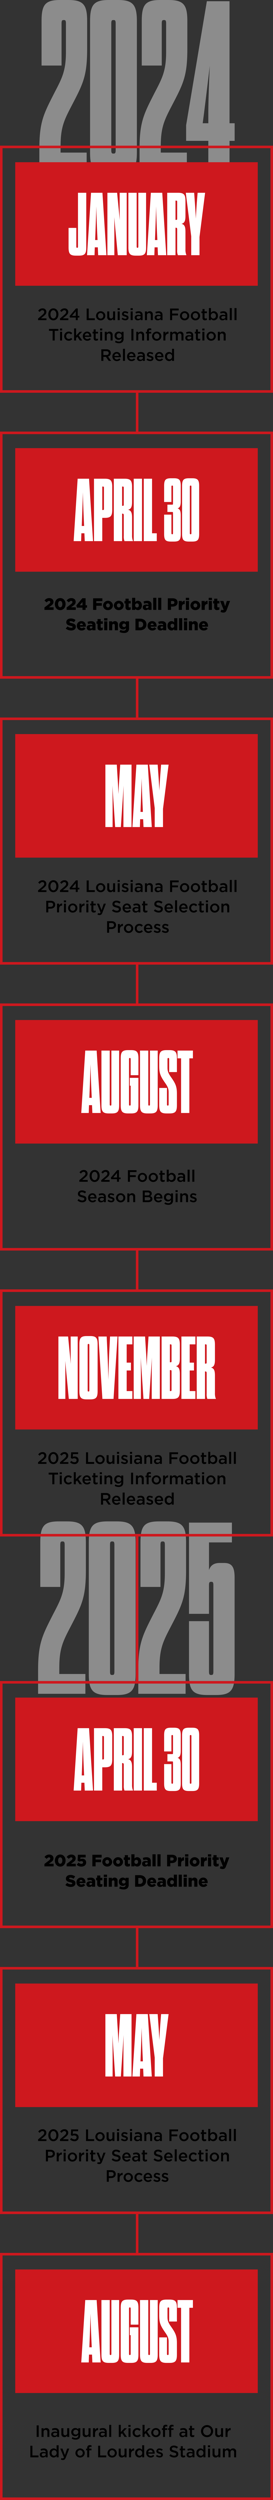
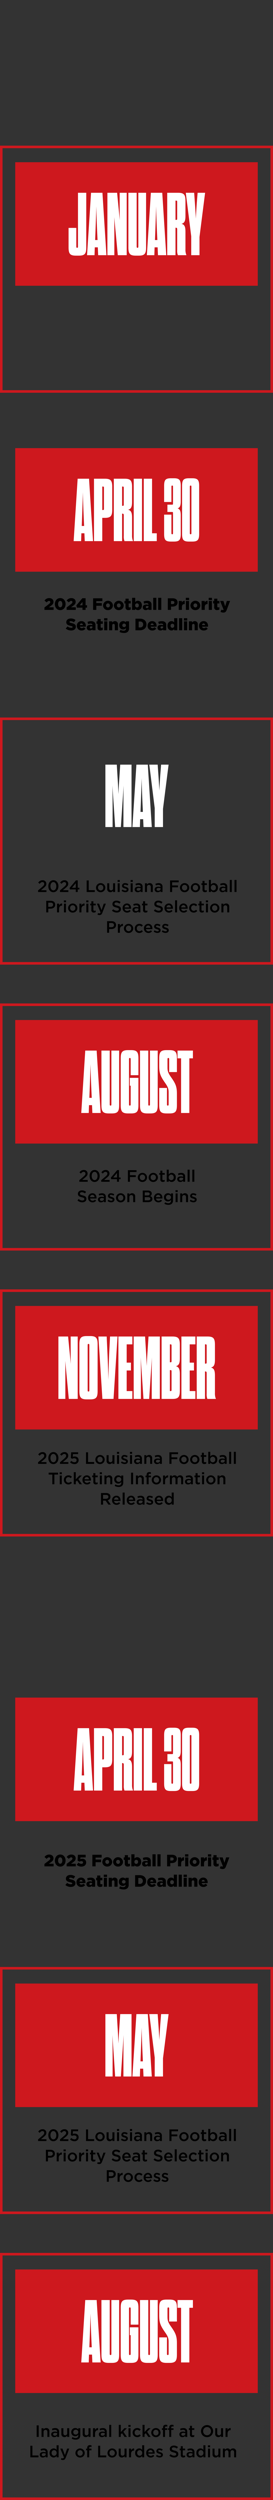
<svg xmlns="http://www.w3.org/2000/svg" width="215" height="1962.86" viewBox="0 0 215 1962.86">
  <rect x="0" y="0" width="215" height="1962.86" fill="#333333" stroke="none" />
-   <path data-name="2. Display 2" d="M51.928 40.704c0 14.592-2.88 20.352-8.832 31.68-8.832 17.28-12.1 23.232-12.1 44.736v18.24h37.252v-15.552h-20.54v-4.992c0-14.592 2.688-20.352 8.64-31.68C65.368 65.86 68.632 59.904 68.632 38.4V16.512C68.632 3.648 65.56 0 53.848 0H47.32C35.608 0 32.728 3.648 32.728 16.512V51.46h15.744V18.432c0-2.112.384-2.688 1.536-2.688h.384c1.152 0 1.536.576 1.536 2.688ZM107.8 16.512C107.8 3.648 104.536 0 93.016 0h-7.3C74.004 0 70.932 3.648 70.932 16.512v103.3c0 12.864 3.072 16.512 14.784 16.512h7.3c11.52 0 14.784-3.648 14.784-16.512Zm-20.16 1.92c0-2.112.384-2.688 1.536-2.688h.384c1.152 0 1.536.576 1.536 2.688v99.456c0 2.112-.384 2.688-1.536 2.688h-.384c-1.152 0-1.536-.576-1.536-2.688Zm43.2 22.272c0 14.592-2.88 20.352-8.832 31.68-8.832 17.28-12.1 23.232-12.1 44.736v18.24h37.248v-15.552h-20.54v-4.992c0-14.592 2.688-20.352 8.64-31.68 9.024-17.28 12.288-23.232 12.288-44.736V16.512C147.544 3.648 144.472 0 132.76 0h-6.528C114.52 0 111.64 3.648 111.64 16.512V51.46h15.744V18.432c0-2.112.384-2.688 1.536-2.688h.384c1.152 0 1.536.576 1.536 2.688ZM162.908.96l-16.32 97.344v12.288h17.472v24.768h16.7v-24.768h4.032V96.768h-4.032V.96Zm-3.264 95.808.96-7.3c1.536-12.1 3.648-29.568 4.608-37.824-.384 8.064-1.152 26.112-1.152 37.632v7.488ZM50.928 1235.22c0 14.592-2.88 20.352-8.832 31.68-8.832 17.28-12.1 23.232-12.1 44.736v18.24h37.252v-15.552H46.704v-4.992c0-14.592 2.688-20.352 8.64-31.68 9.02-17.276 12.288-23.232 12.288-44.736v-21.888c0-12.864-3.072-16.512-14.784-16.512H46.32c-11.712 0-14.592 3.648-14.592 16.512v34.948h15.744v-33.028c0-2.112.384-2.688 1.536-2.688h.384c1.152 0 1.536.576 1.536 2.688Zm55.872-24.192c0-12.864-3.264-16.512-14.784-16.512h-7.3c-11.712 0-14.784 3.648-14.784 16.512v103.3c0 12.864 3.072 16.512 14.784 16.512h7.3c11.52 0 14.784-3.648 14.784-16.512Zm-20.16 1.92c0-2.112.384-2.688 1.536-2.688h.388c1.152 0 1.536.576 1.536 2.688v99.456c0 2.112-.384 2.688-1.536 2.688h-.384c-1.152 0-1.536-.576-1.536-2.688Zm43.2 22.272c0 14.592-2.88 20.352-8.832 31.68-8.832 17.28-12.1 23.232-12.1 44.736v18.24h37.256v-15.552h-20.548v-4.992c0-14.592 2.688-20.352 8.64-31.68 9.024-17.28 12.288-23.232 12.288-44.736v-21.888c0-12.864-3.072-16.512-14.784-16.512h-6.528c-11.712 0-14.592 3.648-14.592 16.512v34.948h15.744v-33.028c0-2.112.384-2.688 1.536-2.688h.384c1.152 0 1.536.576 1.536 2.688Zm34.752 9.408c0-2.112.384-2.688 1.536-2.688h.384c1.152 0 1.536.576 1.536 2.688v67.776c0 2.112-.384 2.688-1.536 2.688h-.384c-1.152 0-1.536-.576-1.536-2.688v-39.552h-15.744v41.472c0 12.864 2.88 16.512 14.592 16.512h6.724c11.52 0 14.592-3.648 14.592-16.512v-75.648c0-8.064-1.92-11.52-8.256-11.52h-3.456c-4.8 0-7.3 2.112-8.448 5.568v-21.7h18.048v-15.548h-33.796v71.616h15.744Z" fill="#8c8c8c" />
-   <path data-name="Rectangle 263" d="M2 340.86v190h211v-190H2m-2-2h215v194H0ZM2 1321.86v190h211v-190H2m-2-2h215v194H0Z" fill="#ce181e" />
  <path data-name="Rectangle 265" d="M2 565.36v190h211v-190H2m-2-2h215v194H0ZM2 1546.36v190h211v-190H2m-2-2h215v194H0ZM2 1014.36v190h211v-190H2m-2-2h215v194H0ZM2 116.36v190h211v-190H2m-2-2h215v194H0Z" fill="#ce181e" />
  <path data-name="Rectangle 267" d="M2 789.86v190h211v-190H2m-2-2h215v194H0ZM2 1770.86v190h211v-190H2m-2-2h215v194H0Z" fill="#ce181e" />
  <path data-name="Path 1482" d="M12 351.86h191v97H12Z" fill="#ce181e" />
  <path data-name="Path 1483" d="M12 1332.86h191v97H12Z" fill="#ce181e" />
-   <path data-name="Path 1484" d="M12 576.36h191v97H12Z" fill="#ce181e" />
  <path data-name="Path 1485" d="M12 1557.36h191v97H12Z" fill="#ce181e" />
  <path data-name="Path 1486" d="M12 1025.36h191v97H12Z" fill="#ce181e" />
  <path data-name="Path 1487" d="M12 127.36h191v97H12Z" fill="#ce181e" />
  <path data-name="Path 1488" d="M12 800.86h191v97H12Z" fill="#ce181e" />
  <path data-name="Path 1489" d="M12 1781.86h191v97H12Z" fill="#ce181e" />
  <path data-name="Path 1475" d="M30 700.36h6.578v-1.4h-4.334l1.872-1.56c1.612-1.313 2.366-2.093 2.366-3.523v-.03a2.725 2.725 0 0 0-3-2.717 3.744 3.744 0 0 0-3.354 1.9l1.144.9c.689-.91 1.261-1.365 2.093-1.365a1.365 1.365 0 0 1 1.469 1.417c0 .819-.455 1.391-1.7 2.457L30 699.099Zm12.025.156c2.392 0 3.978-2.106 3.978-4.706v-.026c0-2.6-1.573-4.68-3.952-4.68s-3.978 2.106-3.978 4.706v.026c0 2.6 1.56 4.68 3.952 4.68Zm.026-1.443c-1.417 0-2.327-1.469-2.327-3.263v-.026c0-1.807.9-3.237 2.3-3.237s2.327 1.469 2.327 3.263v.026c.001 1.781-.883 3.237-2.3 3.237Zm5.2 1.287h6.578v-1.4H49.5l1.872-1.56c1.612-1.313 2.366-2.093 2.366-3.523v-.03a2.725 2.725 0 0 0-3-2.717 3.744 3.744 0 0 0-3.354 1.9l1.144.9c.689-.91 1.261-1.365 2.093-1.365a1.365 1.365 0 0 1 1.469 1.417c0 .819-.455 1.391-1.7 2.457l-3.139 2.66Zm12.428 0h1.534v-2.041h1.3v-1.313h-1.3v-5.811h-1.369l-5.057 5.98.3 1.144h4.589Zm-2.99-3.354 2.99-3.6v3.6Zm11.57 3.354h6.385v-1.456h-4.786v-7.644h-1.6Zm11 .156a3.589 3.589 0 0 0 3.679-3.575v-.026a3.661 3.661 0 0 0-7.319.026v.026a3.55 3.55 0 0 0 3.638 3.549Zm.026-1.378a2.116 2.116 0 0 1-2.093-2.2v-.023a2.06 2.06 0 0 1 2.067-2.184 2.122 2.122 0 0 1 2.106 2.21v.026a2.059 2.059 0 0 1-2.083 2.171Zm7.618 1.365a2.47 2.47 0 0 0 2.141-1.209v1.066h1.586v-6.864h-1.586v3.874a1.516 1.516 0 0 1-1.545 1.69c-.936 0-1.469-.6-1.469-1.664v-3.9h-1.573v4.364a2.357 2.357 0 0 0 2.443 2.643Zm5.72-8.06h1.69v-1.495h-1.69Zm.062 7.917h1.573v-6.864h-1.573Zm5.98.13c1.43 0 2.548-.715 2.548-2.158v-.026c0-1.235-1.131-1.69-2.132-2-.806-.26-1.547-.468-1.547-.975v-.028c0-.39.351-.676.962-.676a3.983 3.983 0 0 1 1.937.65l.625-1.117a4.758 4.758 0 0 0-2.522-.78 2.19 2.19 0 0 0-2.444 2.093v.026c0 1.313 1.131 1.729 2.145 2.015.806.247 1.534.429 1.534.962v.026c0 .455-.39.741-1.066.741a3.883 3.883 0 0 1-2.249-.845l-.702 1.062a4.822 4.822 0 0 0 2.912 1.03Zm4.186-8.047h1.693v-1.495h-1.69Zm.066 7.917h1.573v-6.864h-1.573Zm5.6.143a2.79 2.79 0 0 0 2.236-1v.857h1.534v-4.069a2.848 2.848 0 0 0-.743-2.119 3.076 3.076 0 0 0-2.275-.767 5.857 5.857 0 0 0-2.587.559l.416 1.235a4.779 4.779 0 0 1 1.963-.429c1.1 0 1.7.52 1.7 1.5v.169a5.734 5.734 0 0 0-1.846-.286c-1.677 0-2.834.728-2.834 2.21v.026a2.193 2.193 0 0 0 2.438 2.114Zm.445-1.143c-.754 0-1.339-.377-1.339-1.04v-.027c0-.715.6-1.144 1.612-1.144a4.361 4.361 0 0 1 1.56.273v.468c0 .87-.793 1.47-1.833 1.47Zm5.213 1h1.569v-3.874a1.527 1.527 0 0 1 1.547-1.7c.936 0 1.469.611 1.469 1.677v3.897h1.573v-4.381a2.353 2.353 0 0 0-2.444-2.626 2.488 2.488 0 0 0-2.145 1.2v-1.057h-1.57Zm10.036.143a2.79 2.79 0 0 0 2.236-1v.857h1.534v-4.069a2.848 2.848 0 0 0-.741-2.119 3.076 3.076 0 0 0-2.275-.767 5.857 5.857 0 0 0-2.587.559l.416 1.235a4.779 4.779 0 0 1 1.963-.429c1.1 0 1.7.52 1.7 1.5v.169a5.734 5.734 0 0 0-1.846-.286c-1.677 0-2.834.728-2.834 2.21v.026a2.193 2.193 0 0 0 2.434 2.114Zm.442-1.143c-.754 0-1.339-.377-1.339-1.04v-.027c0-.715.6-1.144 1.612-1.144a4.361 4.361 0 0 1 1.56.273v.468c0 .87-.793 1.47-1.833 1.47Zm9.295 1h1.6v-3.7h4.589v-1.461h-4.593v-2.483h5.174v-1.456h-6.774Zm11.414.156a3.589 3.589 0 0 0 3.682-3.575v-.026a3.661 3.661 0 0 0-7.319.026v.026a3.55 3.55 0 0 0 3.637 3.549Zm.026-1.378a2.116 2.116 0 0 1-2.093-2.2v-.023a2.06 2.06 0 0 1 2.067-2.184 2.122 2.122 0 0 1 2.106 2.21v.026a2.059 2.059 0 0 1-2.08 2.171Zm8.515 1.378a3.589 3.589 0 0 0 3.679-3.575v-.026a3.661 3.661 0 0 0-7.319.026v.026a3.55 3.55 0 0 0 3.64 3.549Zm.026-1.378a2.116 2.116 0 0 1-2.093-2.2v-.023a2.06 2.06 0 0 1 2.067-2.184 2.122 2.122 0 0 1 2.106 2.21v.026a2.059 2.059 0 0 1-2.081 2.171Zm7.553 1.339a2.72 2.72 0 0 0 1.417-.351v-1.287a2.114 2.114 0 0 1-.975.234.749.749 0 0 1-.845-.858v-3.367h1.846v-1.352h-1.846v-1.885h-1.573v1.885h-.871v1.352h.871v3.612a1.759 1.759 0 0 0 1.976 2.017Zm6.955.026a3.284 3.284 0 0 0 3.185-3.562v-.026a3.284 3.284 0 0 0-3.185-3.562 2.748 2.748 0 0 0-2.34 1.287v-3.77h-1.573v9.49h1.573v-1.066a2.8 2.8 0 0 0 2.339 1.209Zm-.377-1.365a2.07 2.07 0 0 1-2-2.2v-.023a2.07 2.07 0 0 1 2-2.2 2.033 2.033 0 0 1 1.963 2.2v.026a2.01 2.01 0 0 1-1.964 2.197Zm7.163 1.365a2.79 2.79 0 0 0 2.236-1v.857h1.534v-4.069a2.848 2.848 0 0 0-.741-2.119 3.076 3.076 0 0 0-2.275-.767 5.857 5.857 0 0 0-2.587.559l.416 1.235a4.779 4.779 0 0 1 1.963-.429c1.105 0 1.7.52 1.7 1.5v.169a5.734 5.734 0 0 0-1.846-.286c-1.677 0-2.834.728-2.834 2.21v.026a2.193 2.193 0 0 0 2.433 2.114Zm.441-1.143c-.754 0-1.339-.377-1.339-1.04v-.027c0-.715.6-1.144 1.612-1.144a4.361 4.361 0 0 1 1.56.273v.468c0 .87-.793 1.47-1.833 1.47Zm5.3 1h1.58v-9.49h-1.573Zm3.718 0h1.573v-9.49h-1.573Zm-148.267 16h1.6v-2.925h1.807c2 0 3.64-1.066 3.64-3.107v-.026c0-1.833-1.326-3.042-3.458-3.042h-3.589Zm1.6-4.368v-3.276h1.859c1.2 0 1.963.559 1.963 1.625v.026c0 .949-.754 1.625-1.963 1.625Zm6.902 4.368h1.573v-2.613c0-1.82.962-2.717 2.34-2.717h.091v-1.664a2.434 2.434 0 0 0-2.431 1.677v-1.547h-1.573Zm5.4-7.917h1.69v-1.495h-1.69Zm.06 7.917h1.573v-6.864h-1.573Zm6.89.156a3.589 3.589 0 0 0 3.677-3.575v-.026a3.661 3.661 0 0 0-7.319.026v.026a3.55 3.55 0 0 0 3.642 3.549Zm.026-1.378a2.116 2.116 0 0 1-2.093-2.2v-.026a2.06 2.06 0 0 1 2.067-2.184 2.122 2.122 0 0 1 2.106 2.21v.026a2.059 2.059 0 0 1-2.08 2.174Zm5.251 1.222h1.573v-2.613c0-1.82.962-2.717 2.34-2.717h.091v-1.664a2.434 2.434 0 0 0-2.431 1.677v-1.547h-1.573Zm5.4-7.917h1.69v-1.495h-1.69Zm.061 7.917h1.573v-6.864h-1.573Zm5.928.117a2.72 2.72 0 0 0 1.417-.351v-1.287a2.114 2.114 0 0 1-.975.234.749.749 0 0 1-.845-.858v-3.367h1.846v-1.352H73.53v-1.885h-1.573v1.885h-.871v1.352h.871v3.612a1.759 1.759 0 0 0 1.976 2.017Zm6.019-1.885-1.937-5.1h-1.69l2.86 6.877c-.26.585-.533.78-.975.78a1.937 1.937 0 0 1-.923-.26l-.533 1.171a3.241 3.241 0 0 0 1.625.416c1.1 0 1.716-.52 2.262-1.924l2.73-7.059h-1.638Zm12.038 1.9c1.911 0 3.25-1.014 3.25-2.717v-.026c0-1.508-.988-2.2-2.912-2.665-1.755-.416-2.171-.728-2.171-1.43v-.026c0-.6.546-1.079 1.482-1.079a4.133 4.133 0 0 1 2.47.936l.858-1.209a5.044 5.044 0 0 0-3.3-1.144c-1.807 0-3.107 1.079-3.107 2.639v.026c0 1.677 1.092 2.249 3.029 2.717 1.69.39 2.054.741 2.054 1.391v.026c0 .676-.624 1.144-1.612 1.144a4.214 4.214 0 0 1-2.873-1.183l-.962 1.144a5.605 5.605 0 0 0 3.794 1.454Zm8.1.026a3.472 3.472 0 0 0 2.808-1.287l-.923-.819a2.493 2.493 0 0 1-1.859.819 1.916 1.916 0 0 1-1.976-1.742h5.044c.013-.156.026-.3.026-.442 0-1.976-1.1-3.692-3.289-3.692a3.407 3.407 0 0 0-3.354 3.575v.026a3.425 3.425 0 0 0 3.522 3.56Zm-1.963-4.069a1.858 1.858 0 0 1 1.781-1.807 1.782 1.782 0 0 1 1.742 1.807Zm8.645 4.056a2.79 2.79 0 0 0 2.236-1v.855h1.536v-4.069a2.848 2.848 0 0 0-.741-2.119 3.076 3.076 0 0 0-2.275-.767 5.857 5.857 0 0 0-2.587.559l.416 1.235a4.779 4.779 0 0 1 1.963-.429c1.1 0 1.7.52 1.7 1.5v.169a5.734 5.734 0 0 0-1.846-.286c-1.677 0-2.834.728-2.834 2.21v.026a2.193 2.193 0 0 0 2.431 2.114Zm.441-1.145c-.754 0-1.339-.377-1.339-1.04v-.026c0-.715.6-1.144 1.612-1.144a4.361 4.361 0 0 1 1.56.273v.468c-.002.869-.793 1.469-1.833 1.469Zm7.449 1.118a2.72 2.72 0 0 0 1.417-.351v-1.288a2.114 2.114 0 0 1-.975.234.749.749 0 0 1-.845-.858v-3.367h1.846v-1.352h-1.846v-1.885h-1.573v1.885h-.871v1.352h.871v3.612a1.759 1.759 0 0 0 1.976 2.017Zm10.309.013c1.911 0 3.25-1.014 3.25-2.717v-.026c0-1.508-.988-2.2-2.912-2.665-1.755-.416-2.171-.728-2.171-1.43v-.026c0-.6.546-1.079 1.482-1.079a4.133 4.133 0 0 1 2.47.936l.858-1.209a5.044 5.044 0 0 0-3.3-1.144c-1.807 0-3.107 1.079-3.107 2.639v.026c0 1.677 1.092 2.249 3.029 2.717 1.69.39 2.054.741 2.054 1.391v.026c0 .676-.624 1.144-1.612 1.144a4.214 4.214 0 0 1-2.873-1.183l-.962 1.144a5.605 5.605 0 0 0 3.794 1.455Zm8.1.026a3.472 3.472 0 0 0 2.808-1.287l-.923-.819a2.493 2.493 0 0 1-1.859.819 1.916 1.916 0 0 1-1.976-1.742h5.044c.013-.156.026-.3.026-.442 0-1.976-1.1-3.692-3.289-3.692a3.407 3.407 0 0 0-3.354 3.575v.026a3.425 3.425 0 0 0 3.522 3.561Zm-1.963-4.069a1.858 1.858 0 0 1 1.781-1.807 1.782 1.782 0 0 1 1.742 1.807Zm6.759 3.912h1.577v-9.49h-1.573Zm6.773.156a3.472 3.472 0 0 0 2.808-1.287l-.923-.819a2.493 2.493 0 0 1-1.859.819 1.916 1.916 0 0 1-1.976-1.742h5.044c.013-.156.026-.3.026-.442 0-1.976-1.1-3.692-3.289-3.692a3.407 3.407 0 0 0-3.354 3.575v.026a3.425 3.425 0 0 0 3.527 3.562Zm-1.963-4.069a1.858 1.858 0 0 1 1.781-1.807 1.782 1.782 0 0 1 1.742 1.807Zm9.841 4.069a3.473 3.473 0 0 0 2.808-1.287l-.949-.936a2.4 2.4 0 0 1-1.781.845 2.077 2.077 0 0 1-2.054-2.2v-.026a2.07 2.07 0 0 1 1.989-2.184 2.3 2.3 0 0 1 1.768.858l.988-1.053a3.467 3.467 0 0 0-2.743-1.183 3.543 3.543 0 0 0-3.575 3.588v.026a3.5 3.5 0 0 0 3.549 3.552Zm6.552-.039a2.72 2.72 0 0 0 1.417-.351v-1.287a2.114 2.114 0 0 1-.975.234.749.749 0 0 1-.845-.858v-3.367h1.846v-1.352h-1.846v-1.885h-1.573v1.885h-.871v1.352h.871v3.612a1.759 1.759 0 0 0 1.976 2.017Zm3.068-8.034h1.69v-1.495h-1.69Zm.065 7.917h1.573v-6.864h-1.573Zm6.89.156a3.589 3.589 0 0 0 3.679-3.575v-.026a3.661 3.661 0 0 0-7.319.026v.026a3.55 3.55 0 0 0 3.64 3.549Zm.026-1.378a2.116 2.116 0 0 1-2.093-2.2v-.026a2.06 2.06 0 0 1 2.067-2.184 2.122 2.122 0 0 1 2.106 2.21v.026a2.059 2.059 0 0 1-2.08 2.174Zm5.252 1.222h1.573v-3.874a1.527 1.527 0 0 1 1.547-1.7c.936 0 1.469.611 1.469 1.677v3.897h1.573v-4.381a2.353 2.353 0 0 0-2.444-2.626 2.488 2.488 0 0 0-2.145 1.2v-1.057h-1.573Zm-90.027 16h1.6v-2.925h1.807c2 0 3.64-1.066 3.64-3.107v-.026c0-1.833-1.326-3.042-3.458-3.042h-3.589Zm1.6-4.368v-3.276h1.86c1.2 0 1.963.559 1.963 1.625v.026c0 .949-.754 1.625-1.963 1.625Zm6.9 4.368h1.573v-2.613c0-1.82.962-2.717 2.34-2.717h.091v-1.664a2.434 2.434 0 0 0-2.431 1.677v-1.547h-1.573Zm8.4.156a3.589 3.589 0 0 0 3.679-3.575v-.026a3.661 3.661 0 0 0-7.319.026v.026a3.55 3.55 0 0 0 3.64 3.549Zm.026-1.378a2.116 2.116 0 0 1-2.093-2.2v-.026a2.06 2.06 0 0 1 2.067-2.181 2.122 2.122 0 0 1 2.106 2.21v.026a2.059 2.059 0 0 1-2.078 2.171Zm8.424 1.378a3.473 3.473 0 0 0 2.808-1.287l-.949-.936a2.4 2.4 0 0 1-1.781.845 2.077 2.077 0 0 1-2.054-2.2v-.026a2.07 2.07 0 0 1 1.989-2.184 2.3 2.3 0 0 1 1.768.858l.988-1.053a3.467 3.467 0 0 0-2.743-1.183 3.543 3.543 0 0 0-3.576 3.591v.026a3.5 3.5 0 0 0 3.552 3.549Zm7.2 0a3.472 3.472 0 0 0 2.808-1.287l-.923-.819a2.493 2.493 0 0 1-1.859.819 1.916 1.916 0 0 1-1.976-1.742h5.044c.013-.156.026-.3.026-.442 0-1.976-1.1-3.692-3.289-3.692a3.407 3.407 0 0 0-3.354 3.575v.026a3.425 3.425 0 0 0 3.527 3.562Zm-1.963-4.069a1.858 1.858 0 0 1 1.781-1.807 1.782 1.782 0 0 1 1.742 1.807Zm9.022 4.043c1.43 0 2.548-.715 2.548-2.158v-.026c0-1.235-1.131-1.69-2.132-2-.806-.26-1.547-.468-1.547-.975v-.026c0-.39.351-.676.962-.676a3.983 3.983 0 0 1 1.937.65l.624-1.118a4.758 4.758 0 0 0-2.522-.78 2.19 2.19 0 0 0-2.444 2.093v.026c0 1.313 1.131 1.729 2.145 2.015.806.247 1.534.429 1.534.962v.026c0 .455-.39.741-1.066.741a3.883 3.883 0 0 1-2.249-.845l-.7 1.066a4.822 4.822 0 0 0 2.914 1.025Zm6.383 0c1.43 0 2.548-.715 2.548-2.158v-.026c0-1.235-1.131-1.69-2.132-2-.806-.26-1.547-.468-1.547-.975v-.026c0-.39.351-.676.962-.676a3.983 3.983 0 0 1 1.937.65l.624-1.118a4.758 4.758 0 0 0-2.522-.78 2.19 2.19 0 0 0-2.444 2.093v.026c0 1.313 1.131 1.729 2.145 2.015.806.247 1.534.429 1.534.962v.026c0 .455-.39.741-1.066.741a3.883 3.883 0 0 1-2.249-.845l-.7 1.066a4.822 4.822 0 0 0 2.918 1.025Z" />
  <g data-name="BODY">
    <path data-name="Path 1477" d="M30 1149.36h6.578v-1.4h-4.329l1.872-1.56c1.612-1.317 2.37-2.097 2.37-3.527v-.026a2.725 2.725 0 0 0-3-2.717 3.744 3.744 0 0 0-3.354 1.9l1.144.9c.689-.91 1.261-1.365 2.093-1.365a1.365 1.365 0 0 1 1.469 1.417c0 .819-.455 1.391-1.7 2.457l-3.143 2.66Zm12.025.156c2.392 0 3.978-2.106 3.978-4.706v-.026c0-2.6-1.573-4.68-3.952-4.68s-3.978 2.106-3.978 4.706v.026c0 2.6 1.56 4.68 3.952 4.68Zm.026-1.443c-1.417 0-2.327-1.469-2.327-3.263v-.026c0-1.807.9-3.237 2.3-3.237s2.327 1.469 2.327 3.263v.026c.001 1.781-.883 3.237-2.3 3.237Zm5.2 1.287h6.578v-1.4H49.5l1.872-1.56c1.612-1.313 2.366-2.093 2.366-3.523v-.03a2.725 2.725 0 0 0-3-2.717 3.744 3.744 0 0 0-3.354 1.9l1.144.9c.689-.91 1.261-1.365 2.093-1.365a1.365 1.365 0 0 1 1.47 1.412c0 .819-.455 1.391-1.7 2.457l-3.14 2.665Zm11.284.156a3.062 3.062 0 0 0 3.38-3.081v-.026c0-1.924-1.4-2.86-3.172-2.86a3.869 3.869 0 0 0-1.443.26l.143-2.132h4.069v-1.417h-5.447l-.26 4.459.962.641a3.889 3.889 0 0 1 1.677-.4c1.1 0 1.885.585 1.885 1.508v.026a1.6 1.6 0 0 1-1.807 1.566 3.473 3.473 0 0 1-2.34-1.092l-.991 1.157a4.664 4.664 0 0 0 3.344 1.391Zm9.217-.156h6.383v-1.456h-4.784v-7.644h-1.6Zm11 .156a3.589 3.589 0 0 0 3.679-3.575v-.026a3.661 3.661 0 0 0-7.319.026v.026a3.55 3.55 0 0 0 3.638 3.549Zm.026-1.378a2.116 2.116 0 0 1-2.093-2.2v-.023a2.06 2.06 0 0 1 2.067-2.184 2.122 2.122 0 0 1 2.106 2.21v.026a2.059 2.059 0 0 1-2.082 2.171Zm7.613 1.365a2.47 2.47 0 0 0 2.145-1.209v1.066h1.586v-6.864h-1.583v3.874a1.516 1.516 0 0 1-1.548 1.69c-.936 0-1.469-.6-1.469-1.664v-3.9H83.95v4.364a2.357 2.357 0 0 0 2.441 2.643Zm5.72-8.06h1.69v-1.495h-1.69Zm.068 7.917h1.573v-6.864h-1.573Zm5.98.13c1.43 0 2.548-.715 2.548-2.158v-.026c0-1.235-1.131-1.69-2.132-2-.806-.26-1.547-.468-1.547-.975v-.028c0-.39.351-.676.962-.676a3.983 3.983 0 0 1 1.937.65l.624-1.117a4.758 4.758 0 0 0-2.522-.78 2.19 2.19 0 0 0-2.444 2.093v.026c0 1.313 1.131 1.729 2.145 2.015.806.247 1.534.429 1.534.962v.026c0 .455-.39.741-1.066.741a3.883 3.883 0 0 1-2.249-.845l-.7 1.066a4.822 4.822 0 0 0 2.91 1.026Zm4.186-8.047h1.69v-1.495h-1.69Zm.065 7.917h1.573v-6.864h-1.573Zm5.6.143a2.79 2.79 0 0 0 2.236-1v.857h1.534v-4.069a2.848 2.848 0 0 0-.741-2.119 3.076 3.076 0 0 0-2.275-.767 5.857 5.857 0 0 0-2.587.559l.414 1.235a4.779 4.779 0 0 1 1.963-.429c1.1 0 1.7.52 1.7 1.5v.169a5.734 5.734 0 0 0-1.846-.286c-1.677 0-2.834.728-2.834 2.21v.026a2.193 2.193 0 0 0 2.439 2.114Zm.445-1.143c-.754 0-1.339-.377-1.339-1.04v-.027c0-.715.6-1.144 1.612-1.144a4.361 4.361 0 0 1 1.56.273v.468c.003.87-.797 1.47-1.833 1.47Zm5.213 1h1.573v-3.874a1.527 1.527 0 0 1 1.547-1.7c.936 0 1.469.611 1.469 1.677v3.897h1.573v-4.381a2.353 2.353 0 0 0-2.444-2.626 2.488 2.488 0 0 0-2.145 1.2v-1.057h-1.573Zm10.036.143a2.79 2.79 0 0 0 2.236-1v.857h1.534v-4.069a2.848 2.848 0 0 0-.741-2.119 3.076 3.076 0 0 0-2.275-.767 5.857 5.857 0 0 0-2.587.559l.416 1.235a4.779 4.779 0 0 1 1.963-.429c1.1 0 1.7.52 1.7 1.5v.169a5.734 5.734 0 0 0-1.846-.286c-1.677 0-2.834.728-2.834 2.21v.026a2.193 2.193 0 0 0 2.434 2.114Zm.442-1.143c-.754 0-1.339-.377-1.339-1.04v-.027c0-.715.6-1.144 1.612-1.144a4.361 4.361 0 0 1 1.56.273v.468c0 .87-.793 1.47-1.833 1.47Zm9.295 1h1.6v-3.7h4.589v-1.461h-4.589v-2.483h5.174v-1.456h-6.774Zm11.414.156a3.589 3.589 0 0 0 3.679-3.575v-.026a3.661 3.661 0 0 0-7.319.026v.026a3.55 3.55 0 0 0 3.64 3.549Zm.026-1.378a2.116 2.116 0 0 1-2.093-2.2v-.023a2.06 2.06 0 0 1 2.067-2.184 2.122 2.122 0 0 1 2.106 2.21v.026a2.059 2.059 0 0 1-2.08 2.171Zm8.515 1.378a3.589 3.589 0 0 0 3.679-3.575v-.026a3.661 3.661 0 0 0-7.319.026v.026a3.55 3.55 0 0 0 3.635 3.549Zm.026-1.378a2.116 2.116 0 0 1-2.093-2.2v-.023a2.06 2.06 0 0 1 2.062-2.184 2.122 2.122 0 0 1 2.106 2.21v.026a2.059 2.059 0 0 1-2.075 2.171Zm7.553 1.339a2.72 2.72 0 0 0 1.417-.351v-1.287a2.114 2.114 0 0 1-.975.234.749.749 0 0 1-.845-.858v-3.367h1.846v-1.352h-1.846v-1.885h-1.573v1.885h-.871v1.352h.871v3.612a1.759 1.759 0 0 0 1.976 2.017Zm6.955.026a3.284 3.284 0 0 0 3.185-3.562v-.026a3.284 3.284 0 0 0-3.185-3.562 2.748 2.748 0 0 0-2.339 1.287v-3.77h-1.573v9.49h1.573v-1.066a2.8 2.8 0 0 0 2.339 1.209Zm-.377-1.365a2.07 2.07 0 0 1-2-2.2v-.023a2.07 2.07 0 0 1 2-2.2 2.033 2.033 0 0 1 1.963 2.2v.026a2.01 2.01 0 0 1-1.963 2.197Zm7.163 1.365a2.79 2.79 0 0 0 2.236-1v.857h1.539v-4.069a2.848 2.848 0 0 0-.741-2.119 3.076 3.076 0 0 0-2.275-.767 5.857 5.857 0 0 0-2.587.559l.416 1.235a4.779 4.779 0 0 1 1.963-.429c1.105 0 1.7.52 1.7 1.5v.169a5.734 5.734 0 0 0-1.846-.286c-1.677 0-2.834.728-2.834 2.21v.026a2.193 2.193 0 0 0 2.429 2.114Zm.442-1.143c-.754 0-1.339-.377-1.339-1.04v-.027c0-.715.6-1.144 1.612-1.144a4.361 4.361 0 0 1 1.56.273v.468c0 .87-.793 1.47-1.833 1.47Zm5.3 1h1.573v-9.49h-1.573Zm3.718 0h1.573v-9.49h-1.573Zm-142.97 16h1.612v-7.618h2.886v-1.482H38.32v1.482h2.886Zm5.785-7.917h1.69v-1.495h-1.69Zm.065 7.917h1.573v-6.864h-1.573Zm6.8.156a3.473 3.473 0 0 0 2.808-1.287l-.949-.936a2.4 2.4 0 0 1-1.781.845 2.077 2.077 0 0 1-2.054-2.2v-.026a2.07 2.07 0 0 1 1.989-2.184 2.3 2.3 0 0 1 1.768.858l.988-1.053a3.467 3.467 0 0 0-2.743-1.183 3.543 3.543 0 0 0-3.575 3.588v.026a3.5 3.5 0 0 0 3.548 3.552Zm4.25-.156h1.573v-1.963l.975-1.014 2.028 2.977h1.846l-2.821-4.069 2.73-2.8h-1.911l-2.847 3.042v-5.663h-1.573Zm10.387.156a3.472 3.472 0 0 0 2.808-1.287l-.923-.819a2.493 2.493 0 0 1-1.859.819 1.916 1.916 0 0 1-1.976-1.742h5.048c.013-.156.026-.3.026-.442 0-1.976-1.105-3.692-3.289-3.692a3.407 3.407 0 0 0-3.354 3.575v.026a3.425 3.425 0 0 0 3.517 3.562Zm-1.963-4.069a1.858 1.858 0 0 1 1.781-1.807 1.782 1.782 0 0 1 1.742 1.807Zm8.97 4.03a2.72 2.72 0 0 0 1.417-.351v-1.287a2.114 2.114 0 0 1-.975.234.749.749 0 0 1-.845-.858v-3.367h1.846v-1.352h-1.846v-1.885h-1.573v1.885h-.871v1.352h.871v3.612a1.759 1.759 0 0 0 1.976 2.017Zm3.068-8.034h1.69v-1.495h-1.69Zm.065 7.917h1.573v-6.864h-1.573Zm3.627 0h1.573v-3.874a1.527 1.527 0 0 1 1.547-1.7c.936 0 1.469.611 1.469 1.677v3.897h1.573v-4.381a2.353 2.353 0 0 0-2.444-2.626 2.488 2.488 0 0 0-2.145 1.2v-1.057H82.26Zm11.115 2.106a3.864 3.864 0 0 0 2.821-.923 3.512 3.512 0 0 0 .871-2.587v-5.46h-1.576v1.027a2.962 2.962 0 0 0-2.4-1.17 3.1 3.1 0 0 0-3.12 3.224v.026a3.085 3.085 0 0 0 3.12 3.211 2.875 2.875 0 0 0 2.418-1.261v.533a1.919 1.919 0 0 1-2.171 2.106 4.5 4.5 0 0 1-2.447-.732l-.585 1.183a5.914 5.914 0 0 0 3.069.823Zm.13-3.991a1.869 1.869 0 0 1-1.95-1.885v-.03a1.854 1.854 0 0 1 1.95-1.885 1.917 1.917 0 0 1 2.015 1.885v.026a1.917 1.917 0 0 1-2.015 1.889Zm9.711 1.885h1.6v-9.1h-1.6Zm3.848 0h1.573v-3.874a1.527 1.527 0 0 1 1.547-1.7c.936 0 1.469.611 1.469 1.677v3.897h1.573v-4.381a2.353 2.353 0 0 0-2.444-2.626 2.488 2.488 0 0 0-2.145 1.2v-1.057h-1.573Zm8.411 0h1.573v-5.512h1.794v-1.3h-1.82v-.377c0-.715.312-1.04.91-1.04a2.763 2.763 0 0 1 .923.169v-1.326a4.209 4.209 0 0 0-1.274-.182 2.079 2.079 0 0 0-1.547.546 2.32 2.32 0 0 0-.559 1.69v.507h-.871v1.313h.871Zm7.67.156a3.589 3.589 0 0 0 3.679-3.575v-.026a3.661 3.661 0 0 0-7.319.026v.026a3.55 3.55 0 0 0 3.64 3.549Zm.026-1.378a2.116 2.116 0 0 1-2.093-2.2v-.026a2.06 2.06 0 0 1 2.067-2.184 2.122 2.122 0 0 1 2.106 2.21v.026a2.059 2.059 0 0 1-2.08 2.174Zm5.252 1.222h1.568v-2.613c0-1.82.962-2.717 2.34-2.717h.091v-1.664a2.434 2.434 0 0 0-2.431 1.677v-1.547h-1.573Zm5.369 0h1.573v-3.874a1.5 1.5 0 0 1 1.469-1.7c.871 0 1.391.6 1.391 1.664v3.91h1.573v-3.874c0-1.1.611-1.7 1.469-1.7.884 0 1.391.585 1.391 1.677v3.897h1.573v-4.381a2.307 2.307 0 0 0-2.4-2.626 2.762 2.762 0 0 0-2.314 1.209 2.178 2.178 0 0 0-2.054-1.209 2.46 2.46 0 0 0-2.093 1.183v-1.04h-1.579Zm14.326.143a2.79 2.79 0 0 0 2.236-1v.857h1.537v-4.069a2.848 2.848 0 0 0-.741-2.119 3.076 3.076 0 0 0-2.275-.767 5.857 5.857 0 0 0-2.587.559l.416 1.235a4.779 4.779 0 0 1 1.963-.429c1.105 0 1.7.52 1.7 1.5v.169a5.734 5.734 0 0 0-1.846-.286c-1.677 0-2.834.728-2.834 2.21v.026a2.193 2.193 0 0 0 2.431 2.114Zm.442-1.143c-.754 0-1.339-.377-1.339-1.04v-.026c0-.715.6-1.144 1.612-1.144a4.361 4.361 0 0 1 1.56.273v.468c-.002.869-.793 1.469-1.833 1.469Zm7.449 1.118a2.72 2.72 0 0 0 1.417-.351v-1.288a2.114 2.114 0 0 1-.975.234.749.749 0 0 1-.845-.858v-3.367h1.846v-1.352h-1.846v-1.885h-1.573v1.885h-.871v1.352h.871v3.612a1.759 1.759 0 0 0 1.976 2.017Zm3.068-8.034h1.69v-1.496h-1.69Zm.065 7.916h1.573v-6.864h-1.573Zm6.89.156a3.589 3.589 0 0 0 3.679-3.575v-.026a3.661 3.661 0 0 0-7.319.026v.026a3.55 3.55 0 0 0 3.64 3.549Zm.026-1.378a2.116 2.116 0 0 1-2.093-2.2v-.026a2.06 2.06 0 0 1 2.067-2.184 2.122 2.122 0 0 1 2.106 2.21v.026a2.059 2.059 0 0 1-2.08 2.174Zm5.252 1.222h1.573v-3.874a1.527 1.527 0 0 1 1.547-1.7c.936 0 1.469.611 1.469 1.677v3.897h1.573v-4.381a2.353 2.353 0 0 0-2.444-2.626 2.488 2.488 0 0 0-2.145 1.2v-1.057h-1.573Zm-91.754 16h1.6v-3.172h2l2.235 3.172h1.9l-2.457-3.445a2.732 2.732 0 0 0 2.157-2.755v-.026a2.751 2.751 0 0 0-.754-1.963 3.666 3.666 0 0 0-2.626-.91h-4.055Zm1.6-4.589v-3.055h2.327c1.183 0 1.885.533 1.885 1.508v.026c0 .923-.728 1.521-1.872 1.521Zm10.635 4.745a3.472 3.472 0 0 0 2.808-1.287l-.923-.819a2.493 2.493 0 0 1-1.859.819 1.916 1.916 0 0 1-1.976-1.742h5.044c.013-.156.026-.3.026-.442 0-1.976-1.1-3.692-3.289-3.692a3.407 3.407 0 0 0-3.354 3.575v.026a3.425 3.425 0 0 0 3.523 3.562Zm-1.963-4.069a1.858 1.858 0 0 1 1.781-1.807 1.782 1.782 0 0 1 1.742 1.807Zm6.763 3.913h1.573v-9.49h-1.573Zm6.773.156a3.472 3.472 0 0 0 2.808-1.287l-.923-.819a2.493 2.493 0 0 1-1.859.819 1.916 1.916 0 0 1-1.976-1.742h5.044c.013-.156.026-.3.026-.442 0-1.976-1.1-3.692-3.289-3.692a3.407 3.407 0 0 0-3.354 3.575v.026a3.425 3.425 0 0 0 3.518 3.562Zm-1.963-4.069a1.858 1.858 0 0 1 1.781-1.807 1.782 1.782 0 0 1 1.742 1.807Zm8.645 4.056a2.79 2.79 0 0 0 2.236-1v.857h1.534v-4.069a2.848 2.848 0 0 0-.741-2.119 3.076 3.076 0 0 0-2.275-.767 5.857 5.857 0 0 0-2.587.559l.416 1.235a4.779 4.779 0 0 1 1.962-.429c1.1 0 1.7.52 1.7 1.495v.169a5.734 5.734 0 0 0-1.846-.286c-1.677 0-2.834.728-2.834 2.21v.026a2.193 2.193 0 0 0 2.43 2.119Zm.437-1.143c-.754 0-1.339-.377-1.339-1.04v-.026c0-.715.6-1.144 1.612-1.144a4.361 4.361 0 0 1 1.56.273v.468c0 .869-.793 1.469-1.833 1.469Zm7.566 1.131c1.43 0 2.548-.715 2.548-2.158v-.026c0-1.235-1.131-1.69-2.132-2-.806-.26-1.547-.468-1.547-.975v-.026c0-.39.351-.676.962-.676a3.983 3.983 0 0 1 1.937.65l.624-1.118a4.758 4.758 0 0 0-2.522-.78 2.19 2.19 0 0 0-2.444 2.093v.026c0 1.313 1.131 1.729 2.145 2.015.806.247 1.534.429 1.534.962v.026c0 .455-.39.741-1.066.741a3.883 3.883 0 0 1-2.249-.845l-.7 1.066a4.822 4.822 0 0 0 2.91 1.024Zm7.306.026a3.472 3.472 0 0 0 2.808-1.287l-.923-.819a2.493 2.493 0 0 1-1.859.819 1.916 1.916 0 0 1-1.976-1.742h5.044c.013-.156.026-.3.026-.442 0-1.976-1.1-3.692-3.289-3.692a3.407 3.407 0 0 0-3.354 3.575v.026a3.425 3.425 0 0 0 3.523 3.561Zm-1.964-4.07a1.858 1.858 0 0 1 1.781-1.807 1.782 1.782 0 0 1 1.742 1.807Zm9.5 4.056a2.748 2.748 0 0 0 2.34-1.287v1.144h1.573v-9.49h-1.573v3.69a2.808 2.808 0 0 0-2.34-1.209 3.276 3.276 0 0 0-3.185 3.562v.026a3.291 3.291 0 0 0 3.185 3.564Zm.377-1.365a2.042 2.042 0 0 1-1.976-2.2v-.026a2.012 2.012 0 0 1 1.976-2.2 2.06 2.06 0 0 1 1.989 2.2v.026a2.068 2.068 0 0 1-1.985 2.2Z" />
  </g>
  <g data-name="BODY">
-     <path data-name="Path 1474" d="M30 251.36h6.578v-1.4h-4.334l1.872-1.56c1.612-1.313 2.366-2.093 2.366-3.523v-.03a2.725 2.725 0 0 0-3-2.717 3.744 3.744 0 0 0-3.354 1.9l1.144.9c.689-.91 1.261-1.365 2.093-1.365a1.365 1.365 0 0 1 1.469 1.417c0 .819-.455 1.391-1.7 2.457L30 250.099Zm12.025.156c2.392 0 3.978-2.106 3.978-4.706v-.026c0-2.6-1.573-4.68-3.952-4.68s-3.978 2.106-3.978 4.706v.026c0 2.6 1.56 4.68 3.952 4.68Zm.026-1.443c-1.417 0-2.327-1.469-2.327-3.263v-.026c0-1.807.9-3.237 2.3-3.237s2.327 1.469 2.327 3.263v.026c.001 1.781-.883 3.237-2.3 3.237Zm5.2 1.287h6.578v-1.4H49.5l1.872-1.56c1.612-1.313 2.366-2.093 2.366-3.523v-.03a2.725 2.725 0 0 0-3-2.717 3.744 3.744 0 0 0-3.354 1.9l1.144.9c.689-.91 1.261-1.365 2.093-1.365a1.365 1.365 0 0 1 1.469 1.417c0 .819-.455 1.391-1.7 2.457l-3.139 2.66Zm12.428 0h1.534v-2.041h1.3v-1.313h-1.3v-5.811h-1.369l-5.057 5.98.3 1.144h4.589Zm-2.99-3.354 2.99-3.6v3.6Zm11.57 3.354h6.385v-1.456h-4.786v-7.644h-1.6Zm11 .156a3.589 3.589 0 0 0 3.679-3.575v-.026a3.661 3.661 0 0 0-7.319.026v.026a3.55 3.55 0 0 0 3.638 3.549Zm.026-1.378a2.116 2.116 0 0 1-2.093-2.2v-.023a2.06 2.06 0 0 1 2.067-2.184 2.122 2.122 0 0 1 2.106 2.21v.026a2.059 2.059 0 0 1-2.083 2.171Zm7.618 1.365a2.47 2.47 0 0 0 2.141-1.209v1.066h1.586v-6.864h-1.586v3.874a1.516 1.516 0 0 1-1.545 1.69c-.936 0-1.469-.6-1.469-1.664v-3.9h-1.573v4.364a2.357 2.357 0 0 0 2.443 2.643Zm5.72-8.06h1.69v-1.495h-1.69Zm.062 7.917h1.573v-6.864h-1.573Zm5.98.13c1.43 0 2.548-.715 2.548-2.158v-.026c0-1.235-1.131-1.69-2.132-2-.806-.26-1.547-.468-1.547-.975v-.028c0-.39.351-.676.962-.676a3.983 3.983 0 0 1 1.937.65l.625-1.117a4.758 4.758 0 0 0-2.522-.78 2.19 2.19 0 0 0-2.444 2.093v.026c0 1.313 1.131 1.729 2.145 2.015.806.247 1.534.429 1.534.962v.026c0 .455-.39.741-1.066.741a3.883 3.883 0 0 1-2.249-.845l-.702 1.062a4.822 4.822 0 0 0 2.912 1.03Zm4.186-8.047h1.693v-1.495h-1.69Zm.066 7.917h1.573v-6.864h-1.573Zm5.6.143a2.79 2.79 0 0 0 2.236-1v.857h1.534v-4.069a2.848 2.848 0 0 0-.743-2.119 3.076 3.076 0 0 0-2.275-.767 5.857 5.857 0 0 0-2.587.559l.416 1.235a4.779 4.779 0 0 1 1.963-.429c1.1 0 1.7.52 1.7 1.5v.169a5.734 5.734 0 0 0-1.846-.286c-1.677 0-2.834.728-2.834 2.21v.026a2.193 2.193 0 0 0 2.438 2.114Zm.445-1.143c-.754 0-1.339-.377-1.339-1.04v-.027c0-.715.6-1.144 1.612-1.144a4.361 4.361 0 0 1 1.56.273v.468c0 .87-.793 1.47-1.833 1.47Zm5.213 1h1.569v-3.874a1.527 1.527 0 0 1 1.547-1.7c.936 0 1.469.611 1.469 1.677v3.897h1.573v-4.381a2.353 2.353 0 0 0-2.444-2.626 2.488 2.488 0 0 0-2.145 1.2v-1.057h-1.57Zm10.036.143a2.79 2.79 0 0 0 2.236-1v.857h1.534v-4.069a2.848 2.848 0 0 0-.741-2.119 3.076 3.076 0 0 0-2.275-.767 5.857 5.857 0 0 0-2.587.559l.416 1.235a4.779 4.779 0 0 1 1.963-.429c1.1 0 1.7.52 1.7 1.5v.169a5.734 5.734 0 0 0-1.846-.286c-1.677 0-2.834.728-2.834 2.21v.026a2.193 2.193 0 0 0 2.434 2.114Zm.442-1.143c-.754 0-1.339-.377-1.339-1.04v-.027c0-.715.6-1.144 1.612-1.144a4.361 4.361 0 0 1 1.56.273v.468c0 .87-.793 1.47-1.833 1.47Zm9.295 1h1.6v-3.7h4.589v-1.461h-4.593v-2.483h5.174v-1.456h-6.774Zm11.414.156a3.589 3.589 0 0 0 3.682-3.575v-.026a3.661 3.661 0 0 0-7.319.026v.026a3.55 3.55 0 0 0 3.637 3.549Zm.026-1.378a2.116 2.116 0 0 1-2.093-2.2v-.023a2.06 2.06 0 0 1 2.067-2.184 2.122 2.122 0 0 1 2.106 2.21v.026a2.059 2.059 0 0 1-2.08 2.171Zm8.515 1.378a3.589 3.589 0 0 0 3.679-3.575v-.026a3.661 3.661 0 0 0-7.319.026v.026a3.55 3.55 0 0 0 3.64 3.549Zm.026-1.378a2.116 2.116 0 0 1-2.093-2.2v-.023a2.06 2.06 0 0 1 2.067-2.184 2.122 2.122 0 0 1 2.106 2.21v.026a2.059 2.059 0 0 1-2.081 2.171Zm7.553 1.339a2.72 2.72 0 0 0 1.417-.351v-1.287a2.114 2.114 0 0 1-.975.234.749.749 0 0 1-.845-.858v-3.367h1.846v-1.352h-1.846v-1.885h-1.573v1.885h-.871v1.352h.871v3.612a1.759 1.759 0 0 0 1.976 2.017Zm6.955.026a3.284 3.284 0 0 0 3.185-3.562v-.026a3.284 3.284 0 0 0-3.185-3.562 2.748 2.748 0 0 0-2.34 1.287v-3.77h-1.573v9.49h1.573v-1.066a2.8 2.8 0 0 0 2.339 1.209Zm-.377-1.365a2.07 2.07 0 0 1-2-2.2v-.023a2.07 2.07 0 0 1 2-2.2 2.033 2.033 0 0 1 1.963 2.2v.026a2.01 2.01 0 0 1-1.964 2.197Zm7.163 1.365a2.79 2.79 0 0 0 2.236-1v.857h1.534v-4.069a2.848 2.848 0 0 0-.741-2.119 3.076 3.076 0 0 0-2.275-.767 5.857 5.857 0 0 0-2.587.559l.416 1.235a4.779 4.779 0 0 1 1.963-.429c1.105 0 1.7.52 1.7 1.5v.169a5.734 5.734 0 0 0-1.846-.286c-1.677 0-2.834.728-2.834 2.21v.026a2.193 2.193 0 0 0 2.433 2.114Zm.441-1.143c-.754 0-1.339-.377-1.339-1.04v-.027c0-.715.6-1.144 1.612-1.144a4.361 4.361 0 0 1 1.56.273v.468c0 .87-.793 1.47-1.833 1.47Zm5.3 1h1.58v-9.49h-1.573Zm3.718 0h1.573v-9.49h-1.573Zm-143.223 16h1.612v-7.618h2.886v-1.482h-7.384v1.482h2.886Zm5.785-7.917h1.69v-1.495h-1.69Zm.065 7.917h1.573v-6.864h-1.573Zm6.8.156a3.473 3.473 0 0 0 2.808-1.287l-.949-.936a2.4 2.4 0 0 1-1.781.845 2.077 2.077 0 0 1-2.054-2.2v-.026a2.07 2.07 0 0 1 1.989-2.184 2.3 2.3 0 0 1 1.768.858l.988-1.053a3.467 3.467 0 0 0-2.743-1.183 3.543 3.543 0 0 0-3.575 3.588v.026a3.5 3.5 0 0 0 3.548 3.552Zm4.25-.156h1.573v-1.963l.975-1.014 2.028 2.977h1.846l-2.821-4.069 2.73-2.8h-1.911l-2.847 3.042v-5.663h-1.573Zm10.387.156a3.472 3.472 0 0 0 2.808-1.287l-.923-.819a2.493 2.493 0 0 1-1.859.819 1.916 1.916 0 0 1-1.976-1.742h5.048c.013-.156.026-.3.026-.442 0-1.976-1.105-3.692-3.289-3.692a3.407 3.407 0 0 0-3.354 3.575v.026a3.425 3.425 0 0 0 3.517 3.562Zm-1.963-4.069a1.858 1.858 0 0 1 1.781-1.807 1.782 1.782 0 0 1 1.742 1.807Zm8.97 4.03a2.72 2.72 0 0 0 1.417-.351v-1.287a2.114 2.114 0 0 1-.975.234.749.749 0 0 1-.845-.858v-3.367h1.846v-1.352H75.35v-1.885h-1.573v1.885h-.871v1.352h.871v3.612a1.759 1.759 0 0 0 1.976 2.017Zm3.068-8.034h1.69v-1.495h-1.69Zm.065 7.917h1.573v-6.864h-1.573Zm3.627 0h1.573v-3.874a1.527 1.527 0 0 1 1.547-1.7c.936 0 1.469.611 1.469 1.677v3.897h1.573v-4.381a2.353 2.353 0 0 0-2.444-2.626 2.488 2.488 0 0 0-2.145 1.2v-1.057h-1.573Zm11.115 2.106a3.864 3.864 0 0 0 2.821-.923 3.512 3.512 0 0 0 .871-2.587v-5.46h-1.576v1.027a2.962 2.962 0 0 0-2.4-1.17 3.1 3.1 0 0 0-3.12 3.224v.026a3.085 3.085 0 0 0 3.12 3.211 2.875 2.875 0 0 0 2.418-1.261v.533a1.919 1.919 0 0 1-2.171 2.106 4.5 4.5 0 0 1-2.447-.732l-.585 1.183a5.914 5.914 0 0 0 3.069.823Zm.13-3.991a1.869 1.869 0 0 1-1.95-1.885v-.03a1.854 1.854 0 0 1 1.95-1.885 1.917 1.917 0 0 1 2.015 1.885v.026a1.917 1.917 0 0 1-2.015 1.889Zm9.711 1.885h1.6v-9.1h-1.6Zm3.848 0h1.573v-3.874a1.527 1.527 0 0 1 1.547-1.7c.936 0 1.469.611 1.469 1.677v3.897h1.573v-4.381a2.353 2.353 0 0 0-2.444-2.626 2.488 2.488 0 0 0-2.145 1.2v-1.057h-1.573Zm8.411 0h1.573v-5.512h1.794v-1.3h-1.82v-.377c0-.715.312-1.04.91-1.04a2.763 2.763 0 0 1 .923.169v-1.326a4.209 4.209 0 0 0-1.274-.182 2.079 2.079 0 0 0-1.547.546 2.32 2.32 0 0 0-.559 1.69v.507h-.871v1.313h.871Zm7.67.156a3.589 3.589 0 0 0 3.679-3.575v-.026a3.661 3.661 0 0 0-7.319.026v.026a3.55 3.55 0 0 0 3.64 3.549Zm.026-1.378a2.116 2.116 0 0 1-2.093-2.2v-.026a2.06 2.06 0 0 1 2.067-2.184 2.122 2.122 0 0 1 2.106 2.21v.026a2.059 2.059 0 0 1-2.08 2.174Zm5.252 1.222h1.568v-2.613c0-1.82.962-2.717 2.34-2.717h.091v-1.664a2.434 2.434 0 0 0-2.431 1.677v-1.547h-1.573Zm5.369 0h1.573v-3.874a1.5 1.5 0 0 1 1.469-1.7c.871 0 1.391.6 1.391 1.664v3.91h1.573v-3.874c0-1.1.611-1.7 1.469-1.7.884 0 1.391.585 1.391 1.677v3.897h1.573v-4.381a2.307 2.307 0 0 0-2.4-2.626 2.762 2.762 0 0 0-2.314 1.209 2.178 2.178 0 0 0-2.054-1.209 2.46 2.46 0 0 0-2.093 1.183v-1.04h-1.579Zm14.326.143a2.79 2.79 0 0 0 2.236-1v.857h1.537v-4.069a2.848 2.848 0 0 0-.741-2.119 3.076 3.076 0 0 0-2.275-.767 5.857 5.857 0 0 0-2.587.559l.416 1.235a4.779 4.779 0 0 1 1.963-.429c1.105 0 1.7.52 1.7 1.5v.169a5.734 5.734 0 0 0-1.846-.286c-1.677 0-2.834.728-2.834 2.21v.026a2.193 2.193 0 0 0 2.431 2.114Zm.442-1.143c-.754 0-1.339-.377-1.339-1.04v-.026c0-.715.6-1.144 1.612-1.144a4.361 4.361 0 0 1 1.56.273v.468c-.002.869-.793 1.469-1.833 1.469Zm7.449 1.118a2.72 2.72 0 0 0 1.417-.351v-1.288a2.114 2.114 0 0 1-.975.234.749.749 0 0 1-.845-.858v-3.367h1.846v-1.352h-1.846v-1.885h-1.573v1.885h-.871v1.352h.871v3.612a1.759 1.759 0 0 0 1.976 2.017Zm3.068-8.034h1.69v-1.496h-1.69Zm.065 7.916h1.573v-6.864h-1.573Zm6.89.156a3.589 3.589 0 0 0 3.679-3.575v-.026a3.661 3.661 0 0 0-7.319.026v.026a3.55 3.55 0 0 0 3.64 3.549Zm.026-1.378a2.116 2.116 0 0 1-2.093-2.2v-.026a2.06 2.06 0 0 1 2.067-2.184 2.122 2.122 0 0 1 2.106 2.21v.026a2.059 2.059 0 0 1-2.08 2.174Zm5.252 1.222h1.573v-3.874a1.527 1.527 0 0 1 1.547-1.7c.936 0 1.469.611 1.469 1.677v3.897h1.573v-4.381a2.353 2.353 0 0 0-2.444-2.626 2.488 2.488 0 0 0-2.145 1.2v-1.057h-1.573Zm-91.754 16h1.6v-3.172h2l2.235 3.172h1.9l-2.457-3.445a2.732 2.732 0 0 0 2.157-2.755v-.026a2.751 2.751 0 0 0-.754-1.963 3.666 3.666 0 0 0-2.626-.91h-4.055Zm1.6-4.589v-3.055h2.327c1.183 0 1.885.533 1.885 1.508v.026c0 .923-.728 1.521-1.872 1.521Zm10.635 4.745a3.472 3.472 0 0 0 2.808-1.287l-.923-.819a2.493 2.493 0 0 1-1.859.819 1.916 1.916 0 0 1-1.976-1.742h5.044c.013-.156.026-.3.026-.442 0-1.976-1.1-3.692-3.289-3.692a3.407 3.407 0 0 0-3.354 3.575v.026a3.425 3.425 0 0 0 3.523 3.562Zm-1.963-4.069a1.858 1.858 0 0 1 1.781-1.807 1.782 1.782 0 0 1 1.742 1.807Zm6.763 3.913h1.573v-9.49h-1.573Zm6.773.156a3.472 3.472 0 0 0 2.808-1.287l-.923-.819a2.493 2.493 0 0 1-1.859.819 1.916 1.916 0 0 1-1.976-1.742h5.044c.013-.156.026-.3.026-.442 0-1.976-1.1-3.692-3.289-3.692a3.407 3.407 0 0 0-3.354 3.575v.026a3.425 3.425 0 0 0 3.518 3.562Zm-1.963-4.069a1.858 1.858 0 0 1 1.781-1.807 1.782 1.782 0 0 1 1.742 1.807Zm8.645 4.056a2.79 2.79 0 0 0 2.236-1v.857h1.534v-4.069a2.848 2.848 0 0 0-.741-2.119 3.076 3.076 0 0 0-2.275-.767 5.857 5.857 0 0 0-2.587.559l.416 1.235a4.779 4.779 0 0 1 1.962-.429c1.1 0 1.7.52 1.7 1.495v.169a5.734 5.734 0 0 0-1.846-.286c-1.677 0-2.834.728-2.834 2.21v.026a2.193 2.193 0 0 0 2.43 2.119Zm.437-1.143c-.754 0-1.339-.377-1.339-1.04v-.026c0-.715.6-1.144 1.612-1.144a4.361 4.361 0 0 1 1.56.273v.468c0 .869-.793 1.469-1.833 1.469Zm7.566 1.131c1.43 0 2.548-.715 2.548-2.158v-.026c0-1.235-1.131-1.69-2.132-2-.806-.26-1.547-.468-1.547-.975v-.026c0-.39.351-.676.962-.676a3.983 3.983 0 0 1 1.937.65l.624-1.118a4.758 4.758 0 0 0-2.522-.78 2.19 2.19 0 0 0-2.444 2.093v.026c0 1.313 1.131 1.729 2.145 2.015.806.247 1.534.429 1.534.962v.026c0 .455-.39.741-1.066.741a3.883 3.883 0 0 1-2.249-.845l-.7 1.066a4.822 4.822 0 0 0 2.91 1.024Zm7.306.026a3.472 3.472 0 0 0 2.808-1.287l-.923-.819a2.493 2.493 0 0 1-1.859.819 1.916 1.916 0 0 1-1.976-1.742h5.044c.013-.156.026-.3.026-.442 0-1.976-1.1-3.692-3.289-3.692a3.407 3.407 0 0 0-3.354 3.575v.026a3.425 3.425 0 0 0 3.523 3.561Zm-1.964-4.07a1.858 1.858 0 0 1 1.781-1.807 1.782 1.782 0 0 1 1.742 1.807Zm9.5 4.056a2.748 2.748 0 0 0 2.34-1.287v1.144h1.573v-9.49h-1.573v3.69a2.808 2.808 0 0 0-2.34-1.209 3.276 3.276 0 0 0-3.185 3.562v.026a3.291 3.291 0 0 0 3.185 3.564Zm.377-1.365a2.042 2.042 0 0 1-1.976-2.2v-.026a2.012 2.012 0 0 1 1.976-2.2 2.06 2.06 0 0 1 1.989 2.2v.026a2.068 2.068 0 0 1-1.985 2.2Z" />
-   </g>
+     </g>
  <g data-name="BODY">
    <path data-name="Path 1480" d="M35 1465.36h7.2v-2.054h-3.755l1.56-1.092c1.352-.975 2.106-1.729 2.106-3.185v-.026c0-1.716-1.365-2.9-3.354-2.9a4.226 4.226 0 0 0-3.7 1.95l1.7 1.417c.715-.819 1.2-1.183 1.807-1.183a.914.914 0 0 1 1.027.936c0 .546-.338.975-1.183 1.638L35 1463.46Zm12.415.182c2.6 0 4.225-2.158 4.225-4.732v-.026c0-2.574-1.612-4.706-4.2-4.706s-4.224 2.158-4.224 4.732v.026c0 2.574 1.612 4.706 4.198 4.706Zm.026-2.236c-1.014 0-1.69-1.04-1.69-2.5v-.022c0-1.456.663-2.483 1.664-2.483s1.69 1.053 1.69 2.509v.026c0 1.443-.65 2.47-1.664 2.47Zm5.031 2.054h7.2v-2.054h-3.755l1.56-1.092c1.352-.975 2.106-1.729 2.106-3.185v-.026c0-1.716-1.365-2.9-3.354-2.9a4.227 4.227 0 0 0-3.705 1.95l1.7 1.417c.715-.819 1.2-1.183 1.807-1.183a.914.914 0 0 1 1.027.936c0 .546-.338.975-1.183 1.638l-3.403 2.599Zm11.622.182c2.21 0 3.757-1.222 3.757-3.237v-.026a2.829 2.829 0 0 0-3.12-2.886 3.213 3.213 0 0 0-1.456.325l.078-1.378h4.095v-2.08h-6.085l-.26 4.6 1.495.845a2.756 2.756 0 0 1 1.456-.455c.793 0 1.339.39 1.339 1.053v.026c0 .65-.494 1.066-1.326 1.066a3.4 3.4 0 0 1-2.21-.988l-1.443 1.69a5.073 5.073 0 0 0 3.68 1.445Zm8.658-.182h2.522v-3.25h4.3v-2.093h-4.3v-1.547h4.758v-2.21h-7.28Zm11.687.169a3.746 3.746 0 0 0 3.9-3.679v-.026a3.887 3.887 0 0 0-7.761.026v.026a3.707 3.707 0 0 0 3.861 3.653Zm.024-2.093a1.525 1.525 0 0 1-1.5-1.586v-.026a1.477 1.477 0 0 1 1.469-1.573 1.539 1.539 0 0 1 1.508 1.6v.026a1.483 1.483 0 0 1-1.477 1.559Zm8.5 2.093a3.746 3.746 0 0 0 3.9-3.679v-.026a3.887 3.887 0 0 0-7.761.026v.026a3.707 3.707 0 0 0 3.861 3.653Zm.026-2.093a1.525 1.525 0 0 1-1.5-1.586v-.026a1.477 1.477 0 0 1 1.474-1.573 1.539 1.539 0 0 1 1.508 1.6v.026a1.483 1.483 0 0 1-1.478 1.559Zm7.644 2.067a3.52 3.52 0 0 0 1.716-.416v-1.927a2.166 2.166 0 0 1-.936.234c-.455 0-.676-.208-.676-.7v-2.391h1.638v-1.976h-1.635v-1.781h-2.456v1.781h-.832v1.976h.832v2.873a2.052 2.052 0 0 0 2.353 2.327Zm7.423.013c1.668 0 3.107-1.391 3.107-3.679v-.026c0-2.249-1.443-3.64-3.12-3.64a2.582 2.582 0 0 0-2.128 1.089v-3.39h-2.47v9.49h2.47v-.858a2.641 2.641 0 0 0 2.148 1.014Zm-.754-2.067a1.489 1.489 0 0 1-1.439-1.599v-.026a1.451 1.451 0 1 1 2.886 0v.026a1.489 1.489 0 0 1-1.443 1.599Zm6.942 2.067a2.709 2.709 0 0 0 2.08-.9v.744h2.439v-4.043a2.939 2.939 0 0 0-.754-2.236 3.613 3.613 0 0 0-2.678-.858 7.065 7.065 0 0 0-2.847.546l.507 1.729a5.32 5.32 0 0 1 1.95-.39c.949 0 1.4.416 1.4 1.157v.117a5.042 5.042 0 0 0-1.69-.273c-1.651 0-2.756.741-2.756 2.21v.026a2.132 2.132 0 0 0 2.353 2.171Zm.884-1.547a.775.775 0 0 1-.871-.767v-.026c0-.533.416-.871 1.131-.871a2.715 2.715 0 0 1 .975.182v.325a1.134 1.134 0 0 1-1.232 1.157Zm4.957 1.391h2.457v-9.49h-2.457Zm3.913 0h2.457v-9.49h-2.457Zm7.592 0h2.522v-2.6h1.261c2.249 0 3.9-1.131 3.9-3.289v-.026c0-2-1.482-3.185-3.77-3.185h-3.913Zm2.522-4.576v-2.4h1.2c.9 0 1.456.4 1.456 1.183v.026c0 .715-.559 1.2-1.443 1.2Zm6.084 4.576h2.47v-2.2c0-1.612.728-2.353 2.015-2.353h.208v-2.597a2.152 2.152 0 0 0-2.226 1.534v-1.417h-2.47Zm5.577-7.67h2.561v-1.82h-2.561Zm.052 7.67h2.457v-7.033h-2.457Zm7.436.169a3.746 3.746 0 0 0 3.902-3.679v-.026a3.887 3.887 0 0 0-7.761.026v.026a3.707 3.707 0 0 0 3.861 3.653Zm.026-2.093a1.525 1.525 0 0 1-1.495-1.586v-.026a1.477 1.477 0 0 1 1.471-1.573 1.539 1.539 0 0 1 1.508 1.6v.026a1.483 1.483 0 0 1-1.485 1.559Zm4.914 1.924h2.47v-2.2c0-1.612.728-2.353 2.015-2.353h.208v-2.597a2.152 2.152 0 0 0-2.223 1.534v-1.417h-2.47Zm5.577-7.67h2.561v-1.82h-2.561Zm.052 7.67h2.457v-7.033h-2.457Zm6.643.143a3.52 3.52 0 0 0 1.716-.416v-1.927a2.166 2.166 0 0 1-.936.234c-.455 0-.676-.208-.676-.7v-2.391h1.638v-1.976h-1.638v-1.781h-2.457v1.781h-.832v1.976h.832v2.873a2.052 2.052 0 0 0 2.352 2.327Zm6.279-2.943-1.4-4.238h-2.574l2.756 6.9a.65.65 0 0 1-.585.286 2.439 2.439 0 0 1-1.079-.377l-.754 1.729a4.366 4.366 0 0 0 2.249.611c1.4 0 2.067-.637 2.678-2.288l2.574-6.864h-2.535Zm-121 18.951c2.21 0 3.679-1.1 3.679-2.964v-.026c0-1.7-1.3-2.379-3.38-2.834-1.274-.286-1.586-.468-1.586-.884v-.026c0-.338.3-.585.91-.585a4.467 4.467 0 0 1 2.548.9l1.261-1.781a5.728 5.728 0 0 0-3.744-1.209c-2.184 0-3.523 1.222-3.523 2.912v.026c0 1.859 1.495 2.405 3.432 2.847 1.248.3 1.547.494 1.547.884v.026c0 .39-.364.624-1.053.624a4.714 4.714 0 0 1-2.951-1.092l-1.4 1.677a6.38 6.38 0 0 0 4.262 1.51Zm8.255.013a3.675 3.675 0 0 0 3.042-1.43l-1.365-1.131a2.1 2.1 0 0 1-1.56.715 1.452 1.452 0 0 1-1.521-1.157h4.706c.013-.169.013-.351.013-.507 0-2.067-1.118-3.848-3.536-3.848a3.528 3.528 0 0 0-3.549 3.679v.026a3.546 3.546 0 0 0 3.772 3.658Zm-1.444-4.259c.13-.78.572-1.274 1.222-1.274a1.267 1.267 0 0 1 1.235 1.274Zm7.839 4.251a2.709 2.709 0 0 0 2.08-.9v.744h2.431v-4.043a2.939 2.939 0 0 0-.75-2.236 3.613 3.613 0 0 0-2.678-.858 7.065 7.065 0 0 0-2.847.546l.507 1.729a5.32 5.32 0 0 1 1.95-.39c.949 0 1.4.416 1.4 1.157v.117a5.042 5.042 0 0 0-1.69-.273c-1.651 0-2.756.741-2.756 2.21v.026a2.132 2.132 0 0 0 2.356 2.171Zm.884-1.547a.775.775 0 0 1-.871-.767v-.026c0-.533.416-.871 1.131-.871a2.715 2.715 0 0 1 .975.182v.325a1.134 1.134 0 0 1-1.232 1.157Zm7.618 1.534a3.52 3.52 0 0 0 1.716-.416v-1.927a2.166 2.166 0 0 1-.936.234c-.455 0-.676-.208-.676-.7v-2.391h1.638v-1.976h-1.635v-1.781h-2.457v1.781h-.832v1.976h.832v2.873a2.052 2.052 0 0 0 2.353 2.327Zm2.821-7.813h2.561v-1.82h-2.558Zm.055 7.67h2.457v-7.033H81.78Zm3.848 0h2.47v-3.809c0-.78.442-1.2 1.04-1.2s1 .416 1 1.2v3.809h2.457v-4.6a2.3 2.3 0 0 0-2.392-2.587 2.608 2.608 0 0 0-2.106 1.144v-.988h-2.47Zm11.7 2.106a4.125 4.125 0 0 0 3.094-.988 3.728 3.728 0 0 0 .91-2.808v-5.343h-2.469v.833a2.785 2.785 0 0 0-2.21-.988 3.074 3.074 0 0 0-3.042 3.276v.026a3.073 3.073 0 0 0 3.133 3.263 2.718 2.718 0 0 0 2.158-1.053v.276c0 1.118-.611 1.729-1.833 1.729a4.854 4.854 0 0 1-2.457-.663l-.794 1.634a7.517 7.517 0 0 0 3.51.806Zm.143-4.628a1.351 1.351 0 0 1-1.443-1.352v-.026a1.445 1.445 0 0 1 2.886-.013v.026a1.361 1.361 0 0 1-1.443 1.365Zm8.931 2.522h3.471c3.263 0 5.174-1.95 5.174-4.576v-.024c0-2.626-1.885-4.5-5.122-4.5h-3.523Zm3.549-6.877a2.251 2.251 0 0 1 2.522 2.314v.026a2.236 2.236 0 0 1-2.522 2.3h-1.027v-4.64Zm9.763 7.046a3.675 3.675 0 0 0 3.042-1.43l-1.365-1.131a2.1 2.1 0 0 1-1.56.715 1.452 1.452 0 0 1-1.521-1.157h4.706c.013-.169.013-.351.013-.507 0-2.067-1.118-3.848-3.536-3.848a3.528 3.528 0 0 0-3.549 3.679v.026a3.546 3.546 0 0 0 3.77 3.653Zm-1.443-4.264c.13-.78.572-1.274 1.222-1.274a1.267 1.267 0 0 1 1.235 1.274Zm7.839 4.251a2.709 2.709 0 0 0 2.08-.9v.744h2.431v-4.043a2.939 2.939 0 0 0-.754-2.236 3.613 3.613 0 0 0-2.678-.858 7.065 7.065 0 0 0-2.847.546l.507 1.729a5.32 5.32 0 0 1 1.95-.39c.949 0 1.4.416 1.4 1.157v.117a5.042 5.042 0 0 0-1.69-.273c-1.651 0-2.756.741-2.756 2.21v.026a2.132 2.132 0 0 0 2.357 2.171Zm.884-1.547a.775.775 0 0 1-.871-.767v-.026c0-.533.416-.871 1.131-.871a2.715 2.715 0 0 1 .975.182v.325a1.134 1.134 0 0 1-1.235 1.157Zm7.748 1.547a2.582 2.582 0 0 0 2.132-1.092v.936h2.47v-9.49h-2.47v3.315a2.641 2.641 0 0 0-2.145-1.014c-1.664 0-3.107 1.391-3.107 3.679v.026c0 2.249 1.441 3.64 3.12 3.64Zm.741-2.067a1.5 1.5 0 0 1-1.443-1.6v-.026a1.451 1.451 0 1 1 2.886 0v.026a1.489 1.489 0 0 1-1.443 1.6Zm5.252 1.911h2.457v-9.49h-2.457Zm3.861-7.67h2.561v-1.82h-2.561Zm.052 7.67h2.457v-7.033h-2.457Zm3.848 0h2.47v-3.809c0-.78.442-1.2 1.04-1.2s1 .416 1 1.2v3.809h2.457v-4.6a2.3 2.3 0 0 0-2.392-2.587 2.608 2.608 0 0 0-2.106 1.144v-.988h-2.47Zm11.739.169a3.675 3.675 0 0 0 3.042-1.43l-1.365-1.131a2.1 2.1 0 0 1-1.56.715 1.452 1.452 0 0 1-1.521-1.157h4.706c.013-.169.013-.351.013-.507 0-2.067-1.118-3.848-3.536-3.848a3.528 3.528 0 0 0-3.551 3.679v.026a3.546 3.546 0 0 0 3.772 3.653Zm-1.443-4.264c.13-.78.572-1.274 1.222-1.274a1.267 1.267 0 0 1 1.235 1.274Z" />
  </g>
  <g data-name="BODY">
    <path data-name="Path 1476" d="M35 478.86h7.2v-2.054h-3.75l1.56-1.092c1.352-.975 2.106-1.729 2.106-3.185v-.026c0-1.716-1.365-2.9-3.354-2.9a4.226 4.226 0 0 0-3.7 1.95l1.7 1.417c.715-.819 1.2-1.183 1.807-1.183a.914.914 0 0 1 1.027.936c0 .546-.338.975-1.183 1.638L35 476.96Zm12.415.182c2.6 0 4.225-2.158 4.225-4.732v-.026c0-2.574-1.612-4.706-4.2-4.706s-4.224 2.158-4.224 4.732v.026c0 2.574 1.612 4.706 4.199 4.706Zm.026-2.236c-1.014 0-1.69-1.04-1.69-2.5v-.022c0-1.456.663-2.483 1.664-2.483s1.69 1.053 1.69 2.509v.026c0 1.443-.65 2.47-1.664 2.47Zm5.031 2.054h7.2v-2.054h-3.755l1.56-1.092c1.352-.975 2.106-1.729 2.106-3.185v-.026c0-1.716-1.365-2.9-3.354-2.9a4.227 4.227 0 0 0-3.705 1.95l1.7 1.417c.715-.819 1.2-1.183 1.807-1.183a.914.914 0 0 1 1.027.936c0 .546-.338.975-1.183 1.638l-3.403 2.599Zm12.493 0h2.431v-1.768h1.154v-1.885h-1.154v-5.512h-2.535l-4.719 5.616.4 1.781h4.42Zm-2.184-3.64 2.184-2.626v2.626Zm10.543 3.64h2.526v-3.25h4.3v-2.093h-4.3v-1.547h4.758v-2.21h-7.28Zm11.687.169a3.746 3.746 0 0 0 3.9-3.679v-.026a3.887 3.887 0 0 0-7.761.026v.026a3.707 3.707 0 0 0 3.862 3.653Zm.026-2.093a1.525 1.525 0 0 1-1.5-1.586v-.026a1.477 1.477 0 0 1 1.469-1.573 1.539 1.539 0 0 1 1.508 1.6v.026a1.483 1.483 0 0 1-1.476 1.559Zm8.5 2.093a3.746 3.746 0 0 0 3.9-3.679v-.026a3.887 3.887 0 0 0-7.761.026v.026a3.707 3.707 0 0 0 3.864 3.653Zm.026-2.093a1.525 1.525 0 0 1-1.5-1.586v-.026a1.477 1.477 0 0 1 1.477-1.573 1.539 1.539 0 0 1 1.51 1.599v.026a1.483 1.483 0 0 1-1.484 1.56Zm7.644 2.067a3.52 3.52 0 0 0 1.716-.416v-1.927a2.166 2.166 0 0 1-.936.234c-.455 0-.676-.208-.676-.7v-2.391h1.639v-1.976h-1.637v-1.781h-2.456v1.781h-.832v1.976h.832v2.873a2.052 2.052 0 0 0 2.352 2.327Zm7.423.013c1.664 0 3.107-1.391 3.107-3.679v-.026c0-2.249-1.443-3.64-3.12-3.64a2.582 2.582 0 0 0-2.13 1.089v-3.39h-2.47v9.49h2.47v-.858a2.641 2.641 0 0 0 2.145 1.014Zm-.754-2.067a1.489 1.489 0 0 1-1.443-1.6v-.025a1.451 1.451 0 1 1 2.886 0v.026a1.489 1.489 0 0 1-1.441 1.599Zm6.942 2.067a2.709 2.709 0 0 0 2.08-.9v.744h2.431v-4.043a2.939 2.939 0 0 0-.754-2.236 3.613 3.613 0 0 0-2.678-.858 7.065 7.065 0 0 0-2.847.546l.507 1.729a5.32 5.32 0 0 1 1.95-.39c.949 0 1.4.416 1.4 1.157v.117a5.042 5.042 0 0 0-1.69-.273c-1.651 0-2.756.741-2.756 2.21v.026a2.132 2.132 0 0 0 2.359 2.171Zm.884-1.547a.775.775 0 0 1-.871-.767v-.026c0-.533.416-.871 1.131-.871a2.715 2.715 0 0 1 .975.182v.325a1.134 1.134 0 0 1-1.233 1.157Zm4.955 1.391h2.457v-9.49h-2.457Zm3.913 0h2.457v-9.49h-2.457Zm7.592 0h2.522v-2.6h1.266c2.249 0 3.9-1.131 3.9-3.289v-.026c0-2-1.482-3.185-3.77-3.185h-3.913Zm2.522-4.576v-2.4h1.2c.9 0 1.456.4 1.456 1.183v.026c0 .715-.559 1.2-1.443 1.2Zm6.084 4.576h2.47v-2.2c0-1.612.728-2.353 2.015-2.353h.208v-2.597a2.152 2.152 0 0 0-2.223 1.534v-1.417h-2.47Zm5.582-7.67h2.561v-1.82h-2.561Zm.052 7.67h2.448v-7.033h-2.457Zm7.436.169a3.746 3.746 0 0 0 3.9-3.679v-.026a3.887 3.887 0 0 0-7.761.026v.026a3.707 3.707 0 0 0 3.857 3.653Zm.026-2.093a1.525 1.525 0 0 1-1.495-1.586v-.026a1.477 1.477 0 0 1 1.469-1.573 1.539 1.539 0 0 1 1.508 1.6v.026a1.483 1.483 0 0 1-1.486 1.559Zm4.909 1.924h2.47v-2.2c0-1.612.728-2.353 2.015-2.353h.208v-2.597a2.152 2.152 0 0 0-2.223 1.534v-1.417h-2.47Zm5.577-7.67h2.561v-1.82h-2.561Zm.052 7.67h2.457v-7.033h-2.457Zm6.643.143a3.52 3.52 0 0 0 1.716-.416v-1.927a2.166 2.166 0 0 1-.936.234c-.455 0-.676-.208-.676-.7v-2.391h1.638v-1.976h-1.637v-1.781h-2.457v1.781h-.832v1.976h.832v2.873a2.052 2.052 0 0 0 2.357 2.327Zm6.28-2.943-1.4-4.238h-2.575l2.756 6.9a.65.65 0 0 1-.585.286 2.439 2.439 0 0 1-1.079-.377l-.754 1.729a4.366 4.366 0 0 0 2.249.611c1.4 0 2.067-.637 2.678-2.288l2.574-6.864h-2.539ZM56.041 495.016c2.21 0 3.679-1.1 3.679-2.964v-.026c0-1.7-1.3-2.379-3.38-2.834-1.274-.286-1.586-.468-1.586-.884v-.026c0-.338.3-.585.91-.585a4.467 4.467 0 0 1 2.548.9l1.261-1.781a5.728 5.728 0 0 0-3.744-1.209c-2.184 0-3.523 1.222-3.523 2.912v.026c0 1.859 1.495 2.405 3.432 2.847 1.248.3 1.547.494 1.547.884v.026c0 .39-.364.624-1.053.624a4.714 4.714 0 0 1-2.951-1.092l-1.4 1.677a6.38 6.38 0 0 0 4.26 1.505Zm8.255.013a3.675 3.675 0 0 0 3.042-1.43l-1.365-1.131a2.1 2.1 0 0 1-1.56.715 1.452 1.452 0 0 1-1.521-1.157h4.706c.013-.169.013-.351.013-.507 0-2.067-1.118-3.848-3.536-3.848a3.528 3.528 0 0 0-3.549 3.679v.026a3.546 3.546 0 0 0 3.77 3.653Zm-1.446-4.264c.13-.78.572-1.274 1.222-1.274a1.267 1.267 0 0 1 1.235 1.274Zm7.839 4.251a2.709 2.709 0 0 0 2.08-.9v.744H75.2v-4.043a2.939 2.939 0 0 0-.75-2.236 3.613 3.613 0 0 0-2.678-.858 7.065 7.065 0 0 0-2.847.546l.507 1.729a5.32 5.32 0 0 1 1.95-.39c.949 0 1.4.416 1.4 1.157v.117a5.042 5.042 0 0 0-1.69-.273c-1.651 0-2.756.741-2.756 2.21v.026a2.132 2.132 0 0 0 2.356 2.171Zm.884-1.547a.775.775 0 0 1-.871-.767v-.026c0-.533.416-.871 1.131-.871a2.715 2.715 0 0 1 .975.182v.325a1.134 1.134 0 0 1-1.232 1.157Zm7.618 1.534a3.52 3.52 0 0 0 1.716-.416v-1.927a2.166 2.166 0 0 1-.936.234c-.455 0-.676-.208-.676-.7v-2.391h1.638v-1.976h-1.635v-1.781h-2.457v1.781h-.832v1.976h.832v2.873a2.052 2.052 0 0 0 2.353 2.327Zm2.821-7.813h2.561v-1.82h-2.558Zm.055 7.67h2.457v-7.033h-2.457Zm3.848 0h2.47v-3.809c0-.78.442-1.2 1.04-1.2s1 .416 1 1.2v3.809h2.457v-4.6a2.3 2.3 0 0 0-2.392-2.587 2.608 2.608 0 0 0-2.106 1.144v-.988h-2.47Zm11.7 2.106a4.125 4.125 0 0 0 3.094-.988 3.728 3.728 0 0 0 .91-2.808v-5.343H99.15v.833a2.785 2.785 0 0 0-2.21-.988 3.074 3.074 0 0 0-3.042 3.276v.026a3.073 3.073 0 0 0 3.133 3.263 2.718 2.718 0 0 0 2.158-1.053v.276c0 1.118-.611 1.729-1.833 1.729a4.854 4.854 0 0 1-2.457-.663l-.794 1.634a7.517 7.517 0 0 0 3.51.806Zm.143-4.628a1.351 1.351 0 0 1-1.443-1.352v-.026a1.445 1.445 0 0 1 2.886-.013v.026a1.361 1.361 0 0 1-1.443 1.365Zm8.931 2.522h3.471c3.263 0 5.174-1.95 5.174-4.576v-.024c0-2.626-1.885-4.5-5.122-4.5h-3.523Zm3.549-6.877a2.251 2.251 0 0 1 2.522 2.314v.026a2.236 2.236 0 0 1-2.522 2.3h-1.027v-4.64Zm9.763 7.046a3.675 3.675 0 0 0 3.042-1.43l-1.365-1.131a2.1 2.1 0 0 1-1.56.715 1.452 1.452 0 0 1-1.521-1.157h4.706c.013-.169.013-.351.013-.507 0-2.067-1.118-3.848-3.536-3.848a3.528 3.528 0 0 0-3.549 3.679v.026a3.546 3.546 0 0 0 3.77 3.653Zm-1.443-4.264c.13-.78.572-1.274 1.222-1.274a1.267 1.267 0 0 1 1.235 1.274Zm7.839 4.251a2.709 2.709 0 0 0 2.08-.9v.744h2.431v-4.043a2.939 2.939 0 0 0-.754-2.236 3.613 3.613 0 0 0-2.678-.858 7.065 7.065 0 0 0-2.847.546l.507 1.729a5.32 5.32 0 0 1 1.95-.39c.949 0 1.4.416 1.4 1.157v.117a5.042 5.042 0 0 0-1.69-.273c-1.651 0-2.756.741-2.756 2.21v.026a2.132 2.132 0 0 0 2.357 2.171Zm.884-1.547a.775.775 0 0 1-.871-.767v-.026c0-.533.416-.871 1.131-.871a2.715 2.715 0 0 1 .975.182v.325a1.134 1.134 0 0 1-1.235 1.157Zm7.748 1.547a2.582 2.582 0 0 0 2.132-1.092v.936h2.47v-9.49h-2.47v3.315a2.641 2.641 0 0 0-2.145-1.014c-1.664 0-3.107 1.391-3.107 3.679v.026c0 2.249 1.441 3.64 3.12 3.64Zm.741-2.067a1.5 1.5 0 0 1-1.443-1.6v-.026a1.451 1.451 0 1 1 2.886 0v.026a1.489 1.489 0 0 1-1.443 1.6Zm5.252 1.911h2.457v-9.49h-2.457Zm3.861-7.67h2.561v-1.82h-2.561Zm.052 7.67h2.457v-7.033h-2.457Zm3.848 0h2.47v-3.809c0-.78.442-1.2 1.04-1.2s1 .416 1 1.2v3.809h2.457v-4.6a2.3 2.3 0 0 0-2.392-2.587 2.608 2.608 0 0 0-2.106 1.144v-.988h-2.47Zm11.739.169a3.675 3.675 0 0 0 3.042-1.43l-1.365-1.131a2.1 2.1 0 0 1-1.56.715 1.452 1.452 0 0 1-1.521-1.157h4.706c.013-.169.013-.351.013-.507 0-2.067-1.118-3.848-3.536-3.848a3.528 3.528 0 0 0-3.551 3.679v.026a3.546 3.546 0 0 0 3.772 3.653Zm-1.443-4.264c.13-.78.572-1.274 1.222-1.274a1.267 1.267 0 0 1 1.235 1.274Z" />
  </g>
  <g data-name="BODY">
    <path data-name="Path 1479" d="M62.476 927.86h6.578v-1.4h-4.329l1.872-1.56c1.612-1.313 2.366-2.093 2.366-3.523v-.03a2.725 2.725 0 0 0-3-2.717 3.744 3.744 0 0 0-3.354 1.9l1.144.9c.689-.91 1.261-1.365 2.093-1.365a1.365 1.365 0 0 1 1.469 1.417c0 .819-.455 1.391-1.7 2.457l-3.139 2.66Zm12.025.156c2.392 0 3.975-2.106 3.975-4.706v-.026c0-2.6-1.573-4.68-3.952-4.68s-3.975 2.106-3.975 4.706v.026c0 2.6 1.56 4.68 3.952 4.68Zm.026-1.443c-1.417 0-2.327-1.469-2.327-3.263v-.026c0-1.807.9-3.237 2.3-3.237s2.327 1.469 2.327 3.263v.026c.001 1.781-.883 3.237-2.3 3.237Zm5.2 1.287h6.578v-1.4h-4.329l1.872-1.56c1.612-1.313 2.366-2.093 2.366-3.523v-.03a2.725 2.725 0 0 0-3-2.717 3.744 3.744 0 0 0-3.354 1.9l1.144.9c.689-.91 1.261-1.365 2.093-1.365a1.365 1.365 0 0 1 1.469 1.417c0 .819-.455 1.391-1.7 2.457l-3.139 2.66Zm12.428 0h1.534v-2.041h1.3v-1.313h-1.3v-5.811h-1.365l-5.057 5.98.3 1.144h4.589Zm-2.99-3.354 2.99-3.6v3.6Zm11.57 3.354h1.6v-3.7h4.589v-1.461h-4.59v-2.483h5.174v-1.456h-6.773Zm11.414.156a3.589 3.589 0 0 0 3.679-3.575v-.026a3.661 3.661 0 0 0-7.319.026v.026a3.55 3.55 0 0 0 3.64 3.549Zm.027-1.378a2.116 2.116 0 0 1-2.093-2.2v-.023a2.06 2.06 0 0 1 2.067-2.184 2.122 2.122 0 0 1 2.106 2.21v.026a2.059 2.059 0 0 1-2.08 2.171Zm8.515 1.378a3.589 3.589 0 0 0 3.679-3.575v-.026a3.661 3.661 0 0 0-7.319.026v.026a3.55 3.55 0 0 0 3.639 3.549Zm.026-1.378a2.116 2.116 0 0 1-2.093-2.2v-.023a2.06 2.06 0 0 1 2.067-2.184 2.122 2.122 0 0 1 2.106 2.21v.026a2.059 2.059 0 0 1-2.081 2.171Zm7.553 1.339a2.72 2.72 0 0 0 1.417-.351v-1.287a2.114 2.114 0 0 1-.975.234.749.749 0 0 1-.845-.858v-3.367h1.846v-1.352h-1.847v-1.885h-1.573v1.885h-.871v1.352h.871v3.612a1.759 1.759 0 0 0 1.976 2.017Zm6.955.026a3.284 3.284 0 0 0 3.185-3.562v-.026a3.284 3.284 0 0 0-3.185-3.562 2.748 2.748 0 0 0-2.34 1.287v-3.77h-1.573v9.49h1.573v-1.066a2.8 2.8 0 0 0 2.339 1.209Zm-.377-1.365a2.07 2.07 0 0 1-2-2.2v-.023a2.07 2.07 0 0 1 2-2.2 2.033 2.033 0 0 1 1.963 2.2v.026a2.01 2.01 0 0 1-1.964 2.197Zm7.163 1.365a2.79 2.79 0 0 0 2.236-1v.857h1.529v-4.069a2.848 2.848 0 0 0-.741-2.119 3.076 3.076 0 0 0-2.275-.767 5.857 5.857 0 0 0-2.584.555l.416 1.235a4.779 4.779 0 0 1 1.963-.429c1.1 0 1.7.52 1.7 1.5v.169a5.734 5.734 0 0 0-1.846-.286c-1.677 0-2.834.728-2.834 2.21v.026a2.193 2.193 0 0 0 2.435 2.118Zm.441-1.143c-.754 0-1.339-.377-1.339-1.04v-.027c0-.715.6-1.144 1.612-1.144a4.361 4.361 0 0 1 1.56.273v.468c0 .87-.793 1.47-1.833 1.47Zm5.3 1h1.573v-9.49h-1.569Zm3.724 0h1.573v-9.49h-1.573Zm-86.68 16.13c1.911 0 3.25-1.014 3.25-2.717v-.026c0-1.508-.988-2.2-2.912-2.665-1.755-.416-2.171-.728-2.171-1.43v-.026c0-.6.546-1.079 1.482-1.079a4.133 4.133 0 0 1 2.47.936l.858-1.209a5.044 5.044 0 0 0-3.297-1.144c-1.807 0-3.107 1.079-3.107 2.639v.026c0 1.677 1.092 2.249 3.029 2.717 1.69.39 2.054.741 2.054 1.391v.026c0 .676-.624 1.144-1.612 1.144a4.214 4.214 0 0 1-2.873-1.183l-.962 1.144a5.605 5.605 0 0 0 3.791 1.456Zm8.1.026a3.472 3.472 0 0 0 2.808-1.287l-.928-.819a2.493 2.493 0 0 1-1.859.819 1.916 1.916 0 0 1-1.976-1.742h5.044c.013-.156.026-.3.026-.442 0-1.976-1.105-3.692-3.289-3.692a3.407 3.407 0 0 0-3.346 3.575v.026a3.425 3.425 0 0 0 3.519 3.562Zm-1.963-4.069a1.858 1.858 0 0 1 1.781-1.807 1.782 1.782 0 0 1 1.742 1.807Zm8.643 4.056a2.79 2.79 0 0 0 2.236-1v.857h1.534v-4.069a2.848 2.848 0 0 0-.741-2.119 3.076 3.076 0 0 0-2.275-.767 5.857 5.857 0 0 0-2.587.559l.416 1.235a4.779 4.779 0 0 1 1.963-.429c1.105 0 1.7.52 1.7 1.5v.169a5.734 5.734 0 0 0-1.846-.286c-1.677 0-2.834.728-2.834 2.21v.026a2.193 2.193 0 0 0 2.434 2.114Zm.444-1.143c-.754 0-1.339-.377-1.339-1.04v-.026c0-.715.6-1.144 1.612-1.144a4.361 4.361 0 0 1 1.56.273v.468c0 .869-.793 1.469-1.833 1.469Zm7.566 1.13c1.43 0 2.548-.715 2.548-2.158v-.026c0-1.235-1.131-1.69-2.132-2-.806-.26-1.547-.468-1.547-.975v-.026c0-.39.351-.676.962-.676a3.983 3.983 0 0 1 1.937.65l.622-1.119a4.758 4.758 0 0 0-2.522-.78 2.19 2.19 0 0 0-2.444 2.093v.026c0 1.313 1.131 1.729 2.145 2.015.806.247 1.534.429 1.534.962v.026c0 .455-.39.741-1.066.741a3.883 3.883 0 0 1-2.249-.845l-.698 1.062a4.822 4.822 0 0 0 2.91 1.03Zm7.423.026a3.589 3.589 0 0 0 3.679-3.575v-.026a3.661 3.661 0 0 0-7.319.026v.026a3.55 3.55 0 0 0 3.64 3.549Zm.026-1.378a2.116 2.116 0 0 1-2.093-2.2v-.026a2.06 2.06 0 0 1 2.067-2.184 2.122 2.122 0 0 1 2.106 2.21v.026a2.059 2.059 0 0 1-2.08 2.174Zm5.251 1.222h1.573v-3.874a1.527 1.527 0 0 1 1.547-1.7c.936 0 1.469.611 1.469 1.677v3.897h1.573v-4.381a2.353 2.353 0 0 0-2.444-2.626 2.488 2.488 0 0 0-2.145 1.2v-1.057h-1.573Zm12.142 0h4.212c2.028 0 3.367-.871 3.367-2.5v-.026a2.231 2.231 0 0 0-1.807-2.21 2.167 2.167 0 0 0 1.3-2.028v-.026a2.038 2.038 0 0 0-.611-1.508 3.285 3.285 0 0 0-2.379-.806h-4.082Zm5.473-6.5c0 .832-.689 1.235-1.716 1.235h-2.184v-2.418h2.3c1.027 0 1.6.442 1.6 1.157Zm.507 3.809v.026c0 .819-.663 1.248-1.755 1.248h-2.652v-2.5h2.535c1.262.004 1.873.459 1.873 1.226Zm6.37 2.847a3.472 3.472 0 0 0 2.808-1.287l-.923-.819a2.493 2.493 0 0 1-1.859.819 1.916 1.916 0 0 1-1.976-1.742h5.048c.013-.156.026-.3.026-.442 0-1.976-1.1-3.692-3.289-3.692a3.407 3.407 0 0 0-3.354 3.575v.026a3.425 3.425 0 0 0 3.517 3.562Zm-1.963-4.069a1.858 1.858 0 0 1 1.781-1.807 1.782 1.782 0 0 1 1.742 1.807Zm9.724 6.019a3.864 3.864 0 0 0 2.821-.923 3.512 3.512 0 0 0 .871-2.587v-5.46h-1.573v1.027a2.962 2.962 0 0 0-2.405-1.17 3.1 3.1 0 0 0-3.12 3.224v.026a3.085 3.085 0 0 0 3.12 3.211 2.875 2.875 0 0 0 2.418-1.261v.533a1.919 1.919 0 0 1-2.171 2.106 4.5 4.5 0 0 1-2.444-.728l-.58 1.183a5.914 5.914 0 0 0 3.063.819Zm.13-3.991a1.869 1.869 0 0 1-1.95-1.885v-.03a1.854 1.854 0 0 1 1.95-1.885 1.917 1.917 0 0 1 2.015 1.885v.026a1.917 1.917 0 0 1-2.015 1.889Zm5.564-6.032h1.69v-1.495h-1.69Zm.066 7.917h1.577v-6.864h-1.573Zm3.627 0h1.573v-3.874a1.527 1.527 0 0 1 1.547-1.7c.936 0 1.469.611 1.469 1.677v3.897h1.573v-4.381a2.353 2.353 0 0 0-2.444-2.626 2.488 2.488 0 0 0-2.145 1.2v-1.057h-1.573Zm10.413.13c1.43 0 2.548-.715 2.548-2.158v-.026c0-1.235-1.131-1.69-2.132-2-.806-.26-1.547-.468-1.547-.975v-.026c0-.39.351-.676.962-.676a3.983 3.983 0 0 1 1.937.65l.624-1.118a4.758 4.758 0 0 0-2.522-.78 2.19 2.19 0 0 0-2.444 2.093V939c0 1.313 1.131 1.729 2.145 2.015.806.247 1.534.429 1.534.962v.026c0 .455-.39.741-1.066.741a3.883 3.883 0 0 1-2.249-.845l-.7 1.066a4.822 4.822 0 0 0 2.91 1.025Z" />
  </g>
  <g data-name="BODY">
    <path data-name="Path 1478" d="M30 1681.01h6.578v-1.4h-4.329l1.872-1.56c1.612-1.317 2.37-2.097 2.37-3.527v-.026a2.725 2.725 0 0 0-3-2.717 3.744 3.744 0 0 0-3.354 1.9l1.144.9c.689-.91 1.261-1.365 2.093-1.365a1.365 1.365 0 0 1 1.469 1.417c0 .819-.455 1.391-1.7 2.457l-3.143 2.66Zm12.025.156c2.392 0 3.978-2.106 3.978-4.706v-.026c0-2.6-1.573-4.68-3.952-4.68s-3.978 2.106-3.978 4.706v.026c0 2.6 1.56 4.68 3.952 4.68Zm.026-1.443c-1.417 0-2.327-1.469-2.327-3.263v-.026c0-1.807.9-3.237 2.3-3.237s2.327 1.469 2.327 3.263v.026c.001 1.781-.883 3.237-2.3 3.237Zm5.2 1.287h6.578v-1.4H49.5l1.872-1.56c1.612-1.313 2.366-2.093 2.366-3.523v-.03a2.725 2.725 0 0 0-3-2.717 3.744 3.744 0 0 0-3.354 1.9l1.144.9c.689-.91 1.261-1.365 2.093-1.365a1.365 1.365 0 0 1 1.47 1.412c0 .819-.455 1.391-1.7 2.457l-3.14 2.665Zm11.284.156a3.062 3.062 0 0 0 3.38-3.081v-.026c0-1.924-1.4-2.86-3.172-2.86a3.869 3.869 0 0 0-1.443.26l.143-2.132h4.069v-1.417h-5.447l-.26 4.459.962.641a3.889 3.889 0 0 1 1.677-.4c1.1 0 1.885.585 1.885 1.508v.026a1.6 1.6 0 0 1-1.807 1.566 3.473 3.473 0 0 1-2.34-1.092l-.991 1.157a4.664 4.664 0 0 0 3.344 1.391Zm9.217-.156h6.383v-1.456h-4.784v-7.644h-1.6Zm11 .156a3.589 3.589 0 0 0 3.679-3.575v-.026a3.661 3.661 0 0 0-7.319.026v.026a3.55 3.55 0 0 0 3.638 3.549Zm.026-1.378a2.116 2.116 0 0 1-2.093-2.2v-.023a2.06 2.06 0 0 1 2.067-2.184 2.122 2.122 0 0 1 2.106 2.21v.026a2.059 2.059 0 0 1-2.082 2.171Zm7.613 1.365a2.47 2.47 0 0 0 2.145-1.209v1.066h1.586v-6.864h-1.583v3.874a1.516 1.516 0 0 1-1.548 1.69c-.936 0-1.469-.6-1.469-1.664v-3.9H83.95v4.364a2.357 2.357 0 0 0 2.441 2.643Zm5.72-8.06h1.69v-1.495h-1.69Zm.068 7.917h1.573v-6.864h-1.573Zm5.98.13c1.43 0 2.548-.715 2.548-2.158v-.026c0-1.235-1.131-1.69-2.132-2-.806-.26-1.547-.468-1.547-.975v-.028c0-.39.351-.676.962-.676a3.983 3.983 0 0 1 1.937.65l.624-1.117a4.758 4.758 0 0 0-2.522-.78 2.19 2.19 0 0 0-2.444 2.093v.026c0 1.313 1.131 1.729 2.145 2.015.806.247 1.534.429 1.534.962v.026c0 .455-.39.741-1.066.741a3.883 3.883 0 0 1-2.249-.845l-.7 1.066a4.822 4.822 0 0 0 2.91 1.026Zm4.186-8.047h1.69v-1.495h-1.69Zm.065 7.917h1.573v-6.864h-1.573Zm5.6.143a2.79 2.79 0 0 0 2.236-1v.857h1.534v-4.069a2.848 2.848 0 0 0-.741-2.119 3.076 3.076 0 0 0-2.275-.767 5.857 5.857 0 0 0-2.587.559l.414 1.235a4.779 4.779 0 0 1 1.963-.429c1.1 0 1.7.52 1.7 1.5v.169a5.734 5.734 0 0 0-1.846-.286c-1.677 0-2.834.728-2.834 2.21v.026a2.193 2.193 0 0 0 2.439 2.114Zm.445-1.143c-.754 0-1.339-.377-1.339-1.04v-.027c0-.715.6-1.144 1.612-1.144a4.361 4.361 0 0 1 1.56.273v.468c.003.87-.797 1.47-1.833 1.47Zm5.213 1h1.573v-3.874a1.527 1.527 0 0 1 1.547-1.7c.936 0 1.469.611 1.469 1.677v3.897h1.573v-4.381a2.353 2.353 0 0 0-2.444-2.626 2.488 2.488 0 0 0-2.145 1.2v-1.057h-1.573Zm10.036.143a2.79 2.79 0 0 0 2.236-1v.857h1.534v-4.069a2.848 2.848 0 0 0-.741-2.119 3.076 3.076 0 0 0-2.275-.767 5.857 5.857 0 0 0-2.587.559l.416 1.235a4.779 4.779 0 0 1 1.963-.429c1.1 0 1.7.52 1.7 1.5v.169a5.734 5.734 0 0 0-1.846-.286c-1.677 0-2.834.728-2.834 2.21v.026a2.193 2.193 0 0 0 2.434 2.114Zm.442-1.143c-.754 0-1.339-.377-1.339-1.04v-.027c0-.715.6-1.144 1.612-1.144a4.361 4.361 0 0 1 1.56.273v.468c0 .87-.793 1.47-1.833 1.47Zm9.295 1h1.6v-3.7h4.589v-1.461h-4.589v-2.483h5.174v-1.456h-6.774Zm11.414.156a3.589 3.589 0 0 0 3.679-3.575v-.026a3.661 3.661 0 0 0-7.319.026v.026a3.55 3.55 0 0 0 3.64 3.549Zm.026-1.378a2.116 2.116 0 0 1-2.093-2.2v-.023a2.06 2.06 0 0 1 2.067-2.184 2.122 2.122 0 0 1 2.106 2.21v.026a2.059 2.059 0 0 1-2.08 2.171Zm8.515 1.378a3.589 3.589 0 0 0 3.679-3.575v-.026a3.661 3.661 0 0 0-7.319.026v.026a3.55 3.55 0 0 0 3.635 3.549Zm.026-1.378a2.116 2.116 0 0 1-2.093-2.2v-.023a2.06 2.06 0 0 1 2.062-2.184 2.122 2.122 0 0 1 2.106 2.21v.026a2.059 2.059 0 0 1-2.075 2.171Zm7.553 1.339a2.72 2.72 0 0 0 1.417-.351v-1.287a2.114 2.114 0 0 1-.975.234.749.749 0 0 1-.845-.858v-3.367h1.846v-1.352h-1.846v-1.885h-1.573v1.885h-.871v1.352h.871v3.612a1.759 1.759 0 0 0 1.976 2.017Zm6.955.026a3.284 3.284 0 0 0 3.185-3.562v-.026a3.284 3.284 0 0 0-3.185-3.562 2.748 2.748 0 0 0-2.339 1.287v-3.77h-1.573v9.49h1.573v-1.066a2.8 2.8 0 0 0 2.339 1.209Zm-.377-1.365a2.07 2.07 0 0 1-2-2.2v-.023a2.07 2.07 0 0 1 2-2.2 2.033 2.033 0 0 1 1.963 2.2v.026a2.01 2.01 0 0 1-1.963 2.197Zm7.163 1.365a2.79 2.79 0 0 0 2.236-1v.857h1.539v-4.069a2.848 2.848 0 0 0-.741-2.119 3.076 3.076 0 0 0-2.275-.767 5.857 5.857 0 0 0-2.587.559l.416 1.235a4.779 4.779 0 0 1 1.963-.429c1.105 0 1.7.52 1.7 1.5v.169a5.734 5.734 0 0 0-1.846-.286c-1.677 0-2.834.728-2.834 2.21v.026a2.193 2.193 0 0 0 2.429 2.114Zm.442-1.143c-.754 0-1.339-.377-1.339-1.04v-.027c0-.715.6-1.144 1.612-1.144a4.361 4.361 0 0 1 1.56.273v.468c0 .87-.793 1.47-1.833 1.47Zm5.3 1h1.573v-9.49h-1.573Zm3.718 0h1.573v-9.49h-1.573Zm-148.014 16h1.6v-2.925h1.807c2 0 3.64-1.066 3.64-3.107v-.026c0-1.833-1.326-3.042-3.458-3.042h-3.589Zm1.6-4.368v-3.276h1.859c1.2 0 1.963.559 1.963 1.625v.026c0 .949-.754 1.625-1.963 1.625Zm6.902 4.368h1.573v-2.613c0-1.82.962-2.717 2.34-2.717h.091v-1.664a2.434 2.434 0 0 0-2.431 1.677v-1.547h-1.573Zm5.4-7.917h1.69v-1.495h-1.69Zm.06 7.917h1.573v-6.864h-1.573Zm6.89.156a3.589 3.589 0 0 0 3.677-3.575v-.026a3.661 3.661 0 0 0-7.319.026v.026a3.55 3.55 0 0 0 3.642 3.549Zm.026-1.378a2.116 2.116 0 0 1-2.093-2.2v-.026a2.06 2.06 0 0 1 2.067-2.184 2.122 2.122 0 0 1 2.106 2.21v.026a2.059 2.059 0 0 1-2.08 2.174Zm5.251 1.222h1.573v-2.613c0-1.82.962-2.717 2.34-2.717h.091v-1.664a2.434 2.434 0 0 0-2.431 1.677v-1.547h-1.573Zm5.4-7.917h1.69v-1.495h-1.69Zm.061 7.917h1.573v-6.864h-1.573Zm5.928.117a2.72 2.72 0 0 0 1.417-.351v-1.287a2.114 2.114 0 0 1-.975.234.749.749 0 0 1-.845-.858v-3.367h1.846v-1.352h-1.846v-1.885h-1.573v1.885h-.871v1.352h.871v3.612a1.759 1.759 0 0 0 1.976 2.017Zm6.019-1.885-1.937-5.1h-1.69l2.86 6.877c-.26.585-.533.78-.975.78a1.937 1.937 0 0 1-.923-.26l-.533 1.171a3.241 3.241 0 0 0 1.625.416c1.1 0 1.716-.52 2.262-1.924l2.73-7.059H81.48Zm12.038 1.9c1.911 0 3.25-1.014 3.25-2.717v-.026c0-1.508-.988-2.2-2.912-2.665-1.755-.416-2.171-.728-2.171-1.43v-.026c0-.6.546-1.079 1.482-1.079a4.133 4.133 0 0 1 2.47.936l.858-1.209a5.044 5.044 0 0 0-3.3-1.144c-1.807 0-3.107 1.079-3.107 2.639v.026c0 1.677 1.092 2.249 3.029 2.717 1.69.39 2.054.741 2.054 1.391v.026c0 .676-.624 1.144-1.612 1.144a4.214 4.214 0 0 1-2.873-1.183l-.962 1.144a5.605 5.605 0 0 0 3.794 1.454Zm8.1.026a3.472 3.472 0 0 0 2.808-1.287l-.923-.819a2.493 2.493 0 0 1-1.859.819 1.916 1.916 0 0 1-1.976-1.742h5.044c.013-.156.026-.3.026-.442 0-1.976-1.1-3.692-3.289-3.692a3.407 3.407 0 0 0-3.354 3.575v.026a3.425 3.425 0 0 0 3.522 3.56Zm-1.963-4.069a1.858 1.858 0 0 1 1.781-1.807 1.782 1.782 0 0 1 1.742 1.807Zm8.645 4.056a2.79 2.79 0 0 0 2.236-1v.855h1.536v-4.069a2.848 2.848 0 0 0-.741-2.119 3.076 3.076 0 0 0-2.275-.767 5.857 5.857 0 0 0-2.587.559l.416 1.235a4.779 4.779 0 0 1 1.963-.429c1.1 0 1.7.52 1.7 1.5v.169a5.734 5.734 0 0 0-1.846-.286c-1.677 0-2.834.728-2.834 2.21v.026a2.193 2.193 0 0 0 2.431 2.114Zm.441-1.145c-.754 0-1.339-.377-1.339-1.04v-.026c0-.715.6-1.144 1.612-1.144a4.361 4.361 0 0 1 1.56.273v.468c-.002.869-.793 1.469-1.833 1.469Zm7.449 1.118a2.72 2.72 0 0 0 1.417-.351v-1.288a2.114 2.114 0 0 1-.975.234.749.749 0 0 1-.845-.858v-3.367h1.846v-1.352h-1.846v-1.885h-1.573v1.885h-.871v1.352h.871v3.612a1.759 1.759 0 0 0 1.976 2.017Zm10.309.013c1.911 0 3.25-1.014 3.25-2.717v-.026c0-1.508-.988-2.2-2.912-2.665-1.755-.416-2.171-.728-2.171-1.43v-.026c0-.6.546-1.079 1.482-1.079a4.133 4.133 0 0 1 2.47.936l.858-1.209a5.044 5.044 0 0 0-3.3-1.144c-1.807 0-3.107 1.079-3.107 2.639v.026c0 1.677 1.092 2.249 3.029 2.717 1.69.39 2.054.741 2.054 1.391v.026c0 .676-.624 1.144-1.612 1.144a4.214 4.214 0 0 1-2.873-1.183l-.962 1.144a5.605 5.605 0 0 0 3.794 1.455Zm8.1.026a3.472 3.472 0 0 0 2.808-1.287l-.923-.819a2.493 2.493 0 0 1-1.859.819 1.916 1.916 0 0 1-1.976-1.742h5.044c.013-.156.026-.3.026-.442 0-1.976-1.1-3.692-3.289-3.692a3.407 3.407 0 0 0-3.354 3.575v.026a3.425 3.425 0 0 0 3.522 3.561Zm-1.963-4.069a1.858 1.858 0 0 1 1.781-1.807 1.782 1.782 0 0 1 1.742 1.807Zm6.759 3.912h1.577v-9.49h-1.573Zm6.773.156a3.472 3.472 0 0 0 2.808-1.287l-.923-.819a2.493 2.493 0 0 1-1.859.819 1.916 1.916 0 0 1-1.976-1.742h5.044c.013-.156.026-.3.026-.442 0-1.976-1.1-3.692-3.289-3.692a3.407 3.407 0 0 0-3.354 3.575v.026a3.425 3.425 0 0 0 3.527 3.562Zm-1.963-4.069a1.858 1.858 0 0 1 1.781-1.807 1.782 1.782 0 0 1 1.742 1.807Zm9.841 4.069a3.473 3.473 0 0 0 2.808-1.287l-.949-.936a2.4 2.4 0 0 1-1.781.845 2.077 2.077 0 0 1-2.054-2.2v-.026a2.07 2.07 0 0 1 1.989-2.184 2.3 2.3 0 0 1 1.768.858l.988-1.053a3.467 3.467 0 0 0-2.743-1.183 3.543 3.543 0 0 0-3.575 3.588v.026a3.5 3.5 0 0 0 3.549 3.552Zm6.552-.039a2.72 2.72 0 0 0 1.417-.351v-1.287a2.114 2.114 0 0 1-.975.234.749.749 0 0 1-.845-.858v-3.367h1.846v-1.352h-1.846v-1.885h-1.573v1.885h-.871v1.352h.871v3.612a1.759 1.759 0 0 0 1.976 2.017Zm3.068-8.034h1.69v-1.495h-1.69Zm.065 7.917h1.573v-6.864h-1.573Zm6.89.156a3.589 3.589 0 0 0 3.679-3.575v-.026a3.661 3.661 0 0 0-7.319.026v.026a3.55 3.55 0 0 0 3.64 3.549Zm.026-1.378a2.116 2.116 0 0 1-2.093-2.2v-.026a2.06 2.06 0 0 1 2.067-2.184 2.122 2.122 0 0 1 2.106 2.21v.026a2.059 2.059 0 0 1-2.08 2.174Zm5.252 1.222h1.573v-3.874a1.527 1.527 0 0 1 1.547-1.7c.936 0 1.469.611 1.469 1.677v3.897h1.573v-4.381a2.353 2.353 0 0 0-2.444-2.626 2.488 2.488 0 0 0-2.145 1.2v-1.057h-1.573Zm-90.027 16h1.6v-2.925h1.807c2 0 3.64-1.066 3.64-3.107v-.026c0-1.833-1.326-3.042-3.458-3.042h-3.589Zm1.6-4.368v-3.276h1.86c1.2 0 1.963.559 1.963 1.625v.026c0 .949-.754 1.625-1.963 1.625Zm6.9 4.368h1.573v-2.613c0-1.82.962-2.717 2.34-2.717h.091v-1.664a2.434 2.434 0 0 0-2.431 1.677v-1.547h-1.573Zm8.4.156a3.589 3.589 0 0 0 3.679-3.575v-.026a3.661 3.661 0 0 0-7.319.026v.026a3.55 3.55 0 0 0 3.64 3.549Zm.026-1.378a2.116 2.116 0 0 1-2.093-2.2v-.026a2.06 2.06 0 0 1 2.067-2.181 2.122 2.122 0 0 1 2.106 2.21v.026a2.059 2.059 0 0 1-2.078 2.171Zm8.424 1.378a3.473 3.473 0 0 0 2.808-1.287l-.949-.936a2.4 2.4 0 0 1-1.781.845 2.077 2.077 0 0 1-2.054-2.2v-.026a2.07 2.07 0 0 1 1.989-2.184 2.3 2.3 0 0 1 1.768.858l.988-1.053a3.467 3.467 0 0 0-2.743-1.183 3.543 3.543 0 0 0-3.576 3.591v.026a3.5 3.5 0 0 0 3.552 3.549Zm7.2 0a3.472 3.472 0 0 0 2.808-1.287l-.923-.819a2.493 2.493 0 0 1-1.859.819 1.916 1.916 0 0 1-1.976-1.742h5.044c.013-.156.026-.3.026-.442 0-1.976-1.1-3.692-3.289-3.692a3.407 3.407 0 0 0-3.354 3.575v.026a3.425 3.425 0 0 0 3.527 3.562Zm-1.963-4.069a1.858 1.858 0 0 1 1.781-1.807 1.782 1.782 0 0 1 1.742 1.807Zm9.022 4.043c1.43 0 2.548-.715 2.548-2.158v-.026c0-1.235-1.131-1.69-2.132-2-.806-.26-1.547-.468-1.547-.975v-.026c0-.39.351-.676.962-.676a3.983 3.983 0 0 1 1.937.65l.624-1.118a4.758 4.758 0 0 0-2.522-.78 2.19 2.19 0 0 0-2.444 2.093v.026c0 1.313 1.131 1.729 2.145 2.015.806.247 1.534.429 1.534.962v.026c0 .455-.39.741-1.066.741a3.883 3.883 0 0 1-2.249-.845l-.7 1.066a4.822 4.822 0 0 0 2.914 1.025Zm6.383 0c1.43 0 2.548-.715 2.548-2.158v-.026c0-1.235-1.131-1.69-2.132-2-.806-.26-1.547-.468-1.547-.975v-.026c0-.39.351-.676.962-.676a3.983 3.983 0 0 1 1.937.65l.624-1.118a4.758 4.758 0 0 0-2.522-.78 2.19 2.19 0 0 0-2.444 2.093v.026c0 1.313 1.131 1.729 2.145 2.015.806.247 1.534.429 1.534.962v.026c0 .455-.39.741-1.066.741a3.883 3.883 0 0 1-2.249-.845l-.7 1.066a4.822 4.822 0 0 0 2.918 1.025Z" />
  </g>
  <path data-name="2. Display 2" d="M66.75 424.86h6.51l-3.15-49h-8.96l-3.15 49h5.88l.21-6.16h2.38Zm-1.47-38.36c.21 9.73.56 17.5.98 26.46h-1.89c.35-8.96.63-16.73.91-26.46Zm8.75 38.36h6.51v-18.27h2.03c4.62 0 5.81-1.47 5.81-6.51v-17.71c0-5.04-1.19-6.51-5.81-6.51h-8.54Zm6.51-24.43v-18.41h.7c.49 0 .63.28.63 1.05v16.31c0 .77-.14 1.05-.63 1.05Zm23.45 6.09c0-3.92-.7-5.67-3.08-6.3 2.38-.63 3.08-2.38 3.08-6.23v-11.62c0-5.04-1.19-6.51-5.81-6.51h-8.54v49h6.51V403.3h.49q.84 0 .84 1.26v16.17a9.789 9.789 0 0 0 .56 4.13h6.72a11.02 11.02 0 0 1-.77-4.69Zm-6.51-10.43c0 .77-.14 1.05-.63 1.05h-.7v-15.12h.7c.49 0 .63.28.63 1.05Zm7.84 28.77h6.51v-49h-6.51Zm7.91 0h10.22v-6.16h-3.71v-42.84h-6.51ZM135 382.23c0-.77.14-.98.56-.98h.14c.42 0 .56.21.56.98v13.02c0 .77-.14.98-.56.98h-3.85v5.74h3.85c.42 0 .56.21.56.98v15.54c0 .77-.14.98-.56.98h-.14c-.42 0-.56-.21-.56-.98v-14.42h-5.74v15.12c0 4.69 1.05 6.02 5.32 6.02h2.45c4.2 0 5.32-1.33 5.32-6.02v-14.42c0-3.29-.56-4.97-2.45-5.6 1.89-.7 2.45-2.38 2.45-5.67v-11.97c0-4.69-1.12-6.02-5.32-6.02h-2.45c-4.27 0-5.32 1.33-5.32 6.02v12.6H135Zm21.84-.7c0-4.69-1.19-6.02-5.39-6.02h-2.66c-4.27 0-5.39 1.33-5.39 6.02v37.66c0 4.69 1.12 6.02 5.39 6.02h2.66c4.2 0 5.39-1.33 5.39-6.02Zm-7.35.7c0-.77.14-.98.56-.98h.14c.42 0 .56.21.56.98v36.26c0 .77-.14.98-.56.98h-.14c-.42 0-.56-.21-.56-.98ZM66.75 1405.86h6.51l-3.15-49h-8.96l-3.15 49h5.88l.21-6.16h2.38Zm-1.47-38.36c.21 9.73.56 17.5.98 26.46h-1.89c.35-8.96.63-16.73.91-26.46Zm8.75 38.36h6.51v-18.27h2.03c4.62 0 5.81-1.47 5.81-6.51v-17.71c0-5.04-1.19-6.51-5.81-6.51h-8.54Zm6.51-24.43v-18.41h.7c.49 0 .63.28.63 1.05v16.31c0 .77-.14 1.05-.63 1.05Zm23.45 6.09c0-3.92-.7-5.67-3.08-6.3 2.38-.63 3.08-2.38 3.08-6.23v-11.62c0-5.04-1.19-6.51-5.81-6.51h-8.54v49h6.51v-21.56h.49q.84 0 .84 1.26v16.17a9.789 9.789 0 0 0 .56 4.13h6.72a11.02 11.02 0 0 1-.77-4.69Zm-6.51-10.43c0 .77-.14 1.05-.63 1.05h-.7v-15.12h.7c.49 0 .63.28.63 1.05Zm7.84 28.77h6.51v-49h-6.51Zm7.91 0h10.22v-6.16h-3.71v-42.84h-6.51Zm21.77-42.63c0-.77.14-.98.56-.98h.14c.42 0 .56.21.56.98v13.02c0 .77-.14.98-.56.98h-3.85v5.74h3.85c.42 0 .56.21.56.98v15.54c0 .77-.14.98-.56.98h-.14c-.42 0-.56-.21-.56-.98v-14.42h-5.74v15.12c0 4.69 1.05 6.02 5.32 6.02h2.45c4.2 0 5.32-1.33 5.32-6.02v-14.42c0-3.29-.56-4.97-2.45-5.6 1.89-.7 2.45-2.38 2.45-5.67v-11.97c0-4.69-1.12-6.02-5.32-6.02h-2.45c-4.27 0-5.32 1.33-5.32 6.02v12.6H135Zm21.84-.7c0-4.69-1.19-6.02-5.39-6.02h-2.66c-4.27 0-5.39 1.33-5.39 6.02v37.66c0 4.69 1.12 6.02 5.39 6.02h2.66c4.2 0 5.39-1.33 5.39-6.02Zm-7.35.7c0-.77.14-.98.56-.98h.14c.42 0 .56.21.56.98v36.26c0 .77-.14.98-.56.98h-.14c-.42 0-.56-.21-.56-.98ZM96.44 630.32c.28-3.92.63-8.75.91-13.51-.07 4.9-.14 9.38-.14 13.51v19.04h6.37v-49h-8.89l-.98 14.77c-.21 2.66-.28 5.6-.42 8.26-.14-2.66-.28-5.6-.42-8.26l-.91-14.77H83v49h5.67v-19.04c0-4.13-.07-8.61-.14-13.51.28 4.76.63 9.59.91 13.51l1.26 19.04h4.48Zm16.59 19.04h6.51l-3.15-49h-8.96l-3.15 49h5.88l.21-6.16h2.38ZM111.56 611c.21 9.73.56 17.5.98 26.46h-1.89c.35-8.96.63-16.73.91-26.46Zm12.6-10.64h-6.58l4.27 34.16v14.84h6.51v-14.28l4.41-34.72h-5.88l-.63 7.77c-.28 3.92-.56 8.33-.77 12.6-.21-4.27-.49-8.68-.77-12.6ZM96.44 1611.32c.28-3.92.63-8.75.91-13.51-.07 4.9-.14 9.38-.14 13.51v19.04h6.37v-49h-8.89l-.98 14.77c-.21 2.66-.28 5.6-.42 8.26-.14-2.66-.28-5.6-.42-8.26l-.91-14.77H83v49h5.67v-19.04c0-4.13-.07-8.61-.14-13.51.28 4.76.63 9.59.91 13.51l1.26 19.04h4.48Zm16.59 19.04h6.51l-3.15-49h-8.96l-3.15 49h5.88l.21-6.16h2.38Zm-1.47-38.36c.21 9.73.56 17.5.98 26.46h-1.89c.35-8.96.63-16.73.91-26.46Zm12.6-10.64h-6.58l4.27 34.16v14.84h6.51v-14.28l4.41-34.72h-5.88l-.63 7.77c-.28 3.92-.56 8.33-.77 12.6-.21-4.27-.49-8.68-.77-12.6ZM54.19 1098.36h7v-49h-5.53v9.45c0 3.99 0 8.12.07 12.11-.35-3.92-.77-7.91-1.19-12.11l-.91-9.45H46v49h5.46v-17.92c0-3.92 0-8.12-.07-11.97.35 3.78.7 7.84 1.12 11.97Zm8.33-6.16c0 5.04 1.19 6.51 5.81 6.51h2.73c4.62 0 5.81-1.47 5.81-6.51v-36.68c0-5.04-1.19-6.51-5.81-6.51h-2.73c-4.62 0-5.81 1.47-5.81 6.51Zm7.84-.7c0 .77-.14 1.05-.63 1.05h-.07c-.49 0-.63-.28-.63-1.05v-35.28c0-.77.14-1.05.63-1.05h.07c.49 0 .63.28.63 1.05Zm13.65-42.14H77.5l3.15 49h8.75l3.15-49h-5.88l-.63 12.18c-.28 5.95-.49 13.37-.7 21.84-.21-8.47-.49-15.89-.77-21.84Zm15.75 6.16h4.48v-6.16H93.25v49h10.99v-6.16h-4.48v-16.17h3.36v-6.16h-3.36Zm18.97 23.8c.28-3.92.63-8.75.91-13.51-.07 4.9-.14 9.38-.14 13.51v19.04h6.37v-49h-8.89l-.98 14.77c-.21 2.66-.28 5.6-.42 8.26-.14-2.66-.28-5.6-.42-8.26l-.91-14.77h-8.96v49h5.67v-19.04c0-4.13-.07-8.61-.14-13.51.28 4.76.63 9.59.91 13.51l1.26 19.04h4.48Zm8.54 19.04h8.54c4.62 0 5.81-1.47 5.81-6.51v-12.95c0-3.85-.7-5.6-3.08-6.23 2.38-.63 3.08-2.38 3.08-6.23v-10.57c0-5.04-1.19-6.51-5.81-6.51h-8.54Zm7.21-22.61c.49 0 .63.28.63 1.05v14.35c0 .77-.14 1.05-.63 1.05h-.7v-16.45Zm.63-7.21c0 .77-.14 1.05-.63 1.05h-.7v-14.07h.7c.49 0 .63.28.63 1.05Zm14.28-13.02h4.48v-6.16h-10.99v49h10.99v-6.16h-4.48v-16.17h3.36v-6.16h-3.36Zm19.88 24.5c0-3.92-.7-5.67-3.08-6.3 2.38-.63 3.08-2.38 3.08-6.23v-11.62c0-5.04-1.19-6.51-5.81-6.51h-8.54v49h6.51v-21.56h.49q.84 0 .84 1.26v16.17a9.789 9.789 0 0 0 .56 4.13h6.72a11.02 11.02 0 0 1-.77-4.69Zm-6.51-10.43c0 .77-.14 1.05-.63 1.05h-.7v-15.12h.7c.49 0 .63.28.63 1.05ZM60.09 178.94H54v15.26c0 5.04 1.19 6.51 5.74 6.51h2.38c4.62 0 5.81-1.47 5.81-6.51v-42.84h-6.51v42.14c0 .77-.14 1.05-.63 1.05h-.07c-.49 0-.63-.28-.63-1.05Zm17.22 21.42h6.51l-3.15-49h-8.96l-3.15 49h5.88l.21-6.16h2.38ZM75.84 162c.21 9.73.56 17.5.98 26.46h-1.89c.35-8.96.63-16.73.91-26.46Zm16.94 38.36h7v-49h-5.53v9.45c0 3.99 0 8.12.07 12.11-.35-3.92-.77-7.91-1.19-12.11l-.91-9.45h-7.63v49h5.46v-17.92c0-3.92 0-8.12-.07-11.97.35 3.78.7 7.84 1.12 11.97Zm14.84-49h-6.51v42.84c0 5.04 1.19 6.51 5.81 6.51h2.38c4.55 0 5.74-1.47 5.74-6.51v-42.84h-6.09v42.14c0 .77-.14 1.05-.63 1.05h-.07c-.49 0-.63-.28-.63-1.05Zm16.8 49h6.51l-3.15-49h-8.96l-3.15 49h5.88l.21-6.16h2.38ZM122.95 162c.21 9.73.56 17.5.98 26.46h-1.89c.35-8.96.63-16.73.91-26.46Zm23.1 20.02c0-3.92-.7-5.67-3.08-6.3 2.38-.63 3.08-2.38 3.08-6.23v-11.62c0-5.04-1.19-6.51-5.81-6.51h-8.54v49h6.51V178.8h.49q.84 0 .84 1.26v16.17a9.789 9.789 0 0 0 .56 4.13h6.72a11.02 11.02 0 0 1-.77-4.69Zm-6.51-10.43c0 .77-.14 1.05-.63 1.05h-.7v-15.12h.7c.49 0 .63.28.63 1.05Zm13.37-20.23h-6.58l4.27 34.16v14.84h6.51v-14.28l4.41-34.72h-5.88l-.63 7.77c-.28 3.92-.56 8.33-.77 12.6-.21-4.27-.49-8.68-.77-12.6ZM72.75 873.86h6.51l-3.15-49h-8.96l-3.15 49h5.88l.21-6.16h2.38Zm-1.47-38.36c.21 9.73.56 17.5.98 26.46h-1.89c.35-8.96.63-16.73.91-26.46Zm15.12-10.64h-6.51v42.84c0 5.04 1.19 6.51 5.81 6.51h2.38c4.55 0 5.74-1.47 5.74-6.51v-42.84h-6.09V867c0 .77-.14 1.05-.63 1.05h-.07c-.49 0-.63-.28-.63-1.05Zm15.82 27.58h.7V867c0 .77-.14 1.05-.63 1.05h-.07c-.49 0-.63-.28-.63-1.05v-35.28c0-.77.14-1.05.63-1.05h.07c.49 0 .63.28.63 1.05v12.46h6.09v-13.16c0-5.04-1.19-6.51-5.74-6.51h-2.38c-4.62 0-5.81 1.47-5.81 6.51v36.68c0 5.04 1.19 6.51 5.81 6.51h2.38c4.55 0 5.74-1.47 5.74-6.51v-21.42h-6.79Zm14.56-27.58h-6.51v42.84c0 5.04 1.19 6.51 5.81 6.51h2.38c4.55 0 5.74-1.47 5.74-6.51v-42.84h-6.09V867c0 .77-.14 1.05-.63 1.05h-.07c-.49 0-.63-.28-.63-1.05ZM132.81 867c0 .77-.14 1.05-.63 1.05h-.07c-.49 0-.63-.28-.63-1.05v-12.81h-6.09v13.51c0 5.04 1.19 6.51 5.81 6.51h2.31c4.62 0 5.81-1.47 5.81-6.51v-8.96c0-5.88-1.19-8.12-4.83-13.3-2.38-3.43-2.59-4.9-2.59-7.56v-6.16c0-.77.14-1.05.63-1.05h.07c.49 0 .63.28.63 1.05v10.01h6.09v-10.71c0-5.04-1.19-6.51-5.81-6.51h-2.31c-4.62 0-5.81 1.47-5.81 6.51v6.02c0 5.88 1.12 8.12 4.76 13.37 2.38 3.36 2.66 4.9 2.66 7.49Zm16.31 6.86v-42.91h2.8v-6.09h-12.11v6.09h2.8v42.91ZM72.75 1854.86h6.51l-3.15-49h-8.96l-3.15 49h5.88l.21-6.16h2.38Zm-1.47-38.36c.21 9.73.56 17.5.98 26.46h-1.89c.35-8.96.63-16.73.91-26.46Zm15.12-10.64h-6.51v42.84c0 5.04 1.19 6.51 5.81 6.51h2.38c4.55 0 5.74-1.47 5.74-6.51v-42.84h-6.09V1848c0 .77-.14 1.05-.63 1.05h-.07c-.49 0-.63-.28-.63-1.05Zm15.82 27.58h.7V1848c0 .77-.14 1.05-.63 1.05h-.07c-.49 0-.63-.28-.63-1.05v-35.28c0-.77.14-1.05.63-1.05h.07c.49 0 .63.28.63 1.05v12.46h6.09v-13.16c0-5.04-1.19-6.51-5.74-6.51h-2.38c-4.62 0-5.81 1.47-5.81 6.51v36.68c0 5.04 1.19 6.51 5.81 6.51h2.38c4.55 0 5.74-1.47 5.74-6.51v-21.42h-6.79Zm14.56-27.58h-6.51v42.84c0 5.04 1.19 6.51 5.81 6.51h2.38c4.55 0 5.74-1.47 5.74-6.51v-42.84h-6.09V1848c0 .77-.14 1.05-.63 1.05h-.07c-.49 0-.63-.28-.63-1.05Zm16.03 42.14c0 .77-.14 1.05-.63 1.05h-.07c-.49 0-.63-.28-.63-1.05v-12.81h-6.09v13.51c0 5.04 1.19 6.51 5.81 6.51h2.31c4.62 0 5.81-1.47 5.81-6.51v-8.96c0-5.88-1.19-8.12-4.83-13.3-2.38-3.43-2.59-4.9-2.59-7.56v-6.16c0-.77.14-1.05.63-1.05h.07c.49 0 .63.28.63 1.05v10.01h6.09v-10.71c0-5.04-1.19-6.51-5.81-6.51h-2.31c-4.62 0-5.81 1.47-5.81 6.51v6.02c0 5.88 1.12 8.12 4.76 13.37 2.38 3.36 2.66 4.9 2.66 7.49Zm16.31 6.86v-42.91h2.8v-6.09h-12.11v6.09h2.8v42.91Z" fill="#fff" />
-   <path data-name="Path 1366" d="M109 787.86h-2v-30.5h2ZM109 1768.86h-2v-30.5h2ZM109 1012.36h-2v-30.5h2ZM109 1319.865h-2v-113.5h2ZM109 338.86h-2v-30.5h2ZM109 563.36h-2v-30.5h2ZM109 1544.36h-2v-30.5h2Z" fill="#ce181e" />
  <g data-name="BODY">
    <path data-name="Path 1491" d="M28.876 1913.36h1.6v-9.1h-1.6Zm3.848 0h1.573v-3.874a1.527 1.527 0 0 1 1.547-1.7c.937-.003 1.472.608 1.472 1.674v3.9h1.57v-4.381a2.353 2.353 0 0 0-2.444-2.626 2.488 2.488 0 0 0-2.145 1.2v-1.057h-1.572Zm10.036.143a2.79 2.79 0 0 0 2.236-1v.857h1.534v-4.069a2.848 2.848 0 0 0-.741-2.119 3.076 3.076 0 0 0-2.273-.767 5.857 5.857 0 0 0-2.587.559l.416 1.235a4.779 4.779 0 0 1 1.963-.429c1.1 0 1.7.52 1.7 1.5v.169a5.734 5.734 0 0 0-1.846-.286c-1.677 0-2.834.728-2.834 2.21v.026a2.193 2.193 0 0 0 2.432 2.114Zm.442-1.143c-.754 0-1.339-.377-1.339-1.04v-.027c0-.715.6-1.144 1.612-1.144a4.361 4.361 0 0 1 1.56.273v.468c0 .87-.793 1.47-1.833 1.47Zm7.579 1.144a2.47 2.47 0 0 0 2.145-1.209v1.065h1.59v-6.864h-1.589v3.874a1.516 1.516 0 0 1-1.548 1.69c-.936 0-1.469-.6-1.469-1.664v-3.9h-1.573v4.364a2.357 2.357 0 0 0 2.444 2.643Zm8.749 1.963a3.864 3.864 0 0 0 2.821-.923 3.512 3.512 0 0 0 .872-2.584v-5.464h-1.574v1.027a2.962 2.962 0 0 0-2.4-1.17 3.1 3.1 0 0 0-3.12 3.224v.026a3.085 3.085 0 0 0 3.12 3.211 2.875 2.875 0 0 0 2.418-1.261v.533a1.919 1.919 0 0 1-2.171 2.106 4.5 4.5 0 0 1-2.444-.728l-.585 1.183a5.914 5.914 0 0 0 3.064.819Zm.13-3.991a1.869 1.869 0 0 1-1.95-1.885v-.031a1.854 1.854 0 0 1 1.95-1.885 1.917 1.917 0 0 1 2.016 1.885v.03a1.917 1.917 0 0 1-2.015 1.885Zm7.9 2.028a2.47 2.47 0 0 0 2.145-1.209v1.065h1.586v-6.864H69.71v3.874a1.516 1.516 0 0 1-1.547 1.69c-.936 0-1.469-.6-1.469-1.664v-3.9h-1.578v4.364a2.357 2.357 0 0 0 2.449 2.643Zm5.698-.144h1.573v-2.613c0-1.82.962-2.717 2.34-2.717h.091v-1.664a2.434 2.434 0 0 0-2.431 1.677v-1.547h-1.573Zm7.02.143a2.79 2.79 0 0 0 2.236-1v.857h1.534v-4.069a2.848 2.848 0 0 0-.741-2.119 3.076 3.076 0 0 0-2.275-.767 5.857 5.857 0 0 0-2.586.555l.416 1.235a4.779 4.779 0 0 1 1.963-.429c1.1 0 1.7.52 1.7 1.5v.169a5.734 5.734 0 0 0-1.846-.286c-1.677 0-2.834.728-2.834 2.21v.026a2.193 2.193 0 0 0 2.434 2.118Zm.438-1.143c-.754 0-1.339-.377-1.339-1.04v-.027c0-.715.6-1.144 1.612-1.144a4.361 4.361 0 0 1 1.56.273v.468c.005.87-.788 1.47-1.833 1.47Zm5.3 1h1.573v-9.49h-1.564Zm7.527 0h1.573v-1.963l.975-1.014 2.037 2.977h1.846l-2.822-4.069 2.73-2.8h-1.911l-2.847 3.047v-5.668h-1.573Zm7.592-7.917h1.69v-1.495h-1.69Zm.074 7.917h1.573v-6.864h-1.573Zm6.8.156a3.473 3.473 0 0 0 2.807-1.287l-.949-.936a2.4 2.4 0 0 1-1.781.845 2.077 2.077 0 0 1-2.054-2.2v-.023a2.07 2.07 0 0 1 1.984-2.184 2.3 2.3 0 0 1 1.768.858l.988-1.053a3.467 3.467 0 0 0-2.743-1.183 3.543 3.543 0 0 0-3.575 3.588v.026a3.5 3.5 0 0 0 3.553 3.549Zm4.249-.156h1.573v-1.963l.975-1.014 2.029 2.977h1.846l-2.821-4.069 2.73-2.8h-1.911l-2.847 3.042v-5.663h-1.573Zm10.5.156a3.589 3.589 0 0 0 3.679-3.575v-.026a3.661 3.661 0 0 0-7.319.026v.026a3.55 3.55 0 0 0 3.645 3.549Zm.026-1.378a2.116 2.116 0 0 1-2.093-2.2v-.023a2.06 2.06 0 0 1 2.067-2.184 2.122 2.122 0 0 1 2.106 2.21v.026a2.059 2.059 0 0 1-2.075 2.171Zm10.495 1.222h1.573v-5.512h1.794v-1.3h-1.82v-.377c0-.715.312-1.04.91-1.04a2.763 2.763 0 0 1 .923.169v-1.326a4.209 4.209 0 0 0-1.274-.182 2.079 2.079 0 0 0-1.547.546 2.32 2.32 0 0 0-.559 1.69v.507h-.871v1.313h.871Zm-4.888 0h1.573v-5.512h1.794v-1.3h-1.82v-.377c0-.715.312-1.04.91-1.04a2.763 2.763 0 0 1 .923.169v-1.326a4.209 4.209 0 0 0-1.274-.182 2.079 2.079 0 0 0-1.547.546 2.32 2.32 0 0 0-.559 1.69v.507h-.875v1.313h.871Zm15.3.143a2.79 2.79 0 0 0 2.236-1v.857h1.534v-4.069a2.848 2.848 0 0 0-.741-2.119 3.076 3.076 0 0 0-2.275-.767 5.857 5.857 0 0 0-2.587.559l.416 1.235a4.779 4.779 0 0 1 1.963-.429c1.105 0 1.7.52 1.7 1.5v.169a5.734 5.734 0 0 0-1.846-.286c-1.677 0-2.834.728-2.834 2.21v.026a2.193 2.193 0 0 0 2.436 2.114Zm.444-1.143c-.754 0-1.339-.377-1.339-1.04v-.027c0-.715.6-1.144 1.612-1.144a4.361 4.361 0 0 1 1.56.273v.468c0 .87-.793 1.47-1.833 1.47Zm7.449 1.118a2.72 2.72 0 0 0 1.417-.351v-1.288a2.114 2.114 0 0 1-.975.234.749.749 0 0 1-.845-.858v-3.367h1.846v-1.352h-1.846v-1.885h-1.573v1.885h-.871v1.352h.871v3.612a1.759 1.759 0 0 0 1.976 2.017Zm11.466.039a4.663 4.663 0 0 0 4.766-4.707v-.026a4.758 4.758 0 0 0-9.516.026v.026a4.619 4.619 0 0 0 4.749 4.68Zm.026-1.482a3.107 3.107 0 0 1-3.094-3.224v-.027a3.075 3.075 0 0 1 3.068-3.211 3.118 3.118 0 0 1 3.094 3.237v.026a3.064 3.064 0 0 1-3.069 3.198Zm8.866 1.469a2.47 2.47 0 0 0 2.145-1.209v1.065h1.586v-6.864h-1.587v3.874a1.516 1.516 0 0 1-1.547 1.69c-.936 0-1.469-.6-1.469-1.664v-3.9h-1.573v4.364a2.357 2.357 0 0 0 2.445 2.643Zm5.694-.144h1.573v-2.613c0-1.82.962-2.717 2.34-2.717h.091v-1.664a2.434 2.434 0 0 0-2.431 1.677v-1.547h-1.573Zm-153.72 16h6.383v-1.456h-4.783v-7.644h-1.6Zm9.841.143a2.79 2.79 0 0 0 2.236-1v.857h1.534v-4.069a2.848 2.848 0 0 0-.741-2.119 3.076 3.076 0 0 0-2.275-.767 5.857 5.857 0 0 0-2.587.559l.416 1.235a4.779 4.779 0 0 1 1.963-.429c1.1 0 1.7.52 1.7 1.5v.169a5.734 5.734 0 0 0-1.846-.286c-1.677 0-2.834.728-2.834 2.21v.026a2.193 2.193 0 0 0 2.435 2.114Zm.443-1.143c-.754 0-1.339-.377-1.339-1.04v-.026c0-.715.6-1.144 1.612-1.144a4.361 4.361 0 0 1 1.56.273v.468c0 .869-.793 1.469-1.833 1.469Zm8.047 1.144a2.748 2.748 0 0 0 2.34-1.287v1.143h1.573v-9.49h-1.573v3.69a2.808 2.808 0 0 0-2.34-1.209 3.276 3.276 0 0 0-3.185 3.562v.026a3.291 3.291 0 0 0 3.185 3.564Zm.377-1.365a2.042 2.042 0 0 1-1.976-2.2v-.026a2.012 2.012 0 0 1 1.976-2.2 2.06 2.06 0 0 1 1.989 2.2v.026a2.068 2.068 0 0 1-1.989 2.199Zm8.489-.546-1.937-5.1h-1.69l2.86 6.877c-.26.585-.533.78-.975.78a1.937 1.937 0 0 1-.923-.26l-.532 1.17a3.241 3.241 0 0 0 1.625.416c1.105 0 1.716-.52 2.262-1.924l2.73-7.059h-1.639Zm11.934 1.924a3.589 3.589 0 0 0 3.679-3.575v-.026a3.661 3.661 0 0 0-7.319.026v.026a3.55 3.55 0 0 0 3.64 3.548Zm.026-1.378a2.116 2.116 0 0 1-2.093-2.2v-.026a2.06 2.06 0 0 1 2.067-2.184 2.122 2.122 0 0 1 2.106 2.21v.026a2.059 2.059 0 0 1-2.08 2.173Zm5.603 1.221h1.573v-5.512h1.794v-1.3h-1.82v-.377c0-.715.312-1.04.91-1.04a2.763 2.763 0 0 1 .923.169v-1.326a4.209 4.209 0 0 0-1.274-.182 2.079 2.079 0 0 0-1.547.546 2.32 2.32 0 0 0-.559 1.69v.507h-.871v1.313h.871Zm8.619 0h6.383v-1.456h-4.784v-7.644h-1.6Zm11 .156a3.589 3.589 0 0 0 3.679-3.575v-.026a3.661 3.661 0 0 0-7.319.026v.026a3.55 3.55 0 0 0 3.638 3.549Zm.021-1.378a2.116 2.116 0 0 1-2.093-2.2v-.026a2.06 2.06 0 0 1 2.067-2.184 2.122 2.122 0 0 1 2.106 2.21v.026a2.059 2.059 0 0 1-2.08 2.174Zm7.618 1.365a2.47 2.47 0 0 0 2.145-1.209v1.066h1.586v-6.864h-1.583v3.874a1.516 1.516 0 0 1-1.547 1.69c-.936 0-1.469-.6-1.469-1.664v-3.9h-1.573v4.364a2.357 2.357 0 0 0 2.444 2.643Zm5.697-.143h1.573v-2.613c0-1.82.962-2.717 2.34-2.717h.091v-1.664a2.434 2.434 0 0 0-2.431 1.677v-1.547h-1.573Zm8.008.143a2.748 2.748 0 0 0 2.34-1.287v1.144h1.573v-9.49h-1.573v3.69a2.808 2.808 0 0 0-2.34-1.209 3.276 3.276 0 0 0-3.185 3.562v.026a3.291 3.291 0 0 0 3.185 3.564Zm.377-1.365a2.042 2.042 0 0 1-1.976-2.2v-.026a2.012 2.012 0 0 1 1.976-2.2 2.06 2.06 0 0 1 1.989 2.2v.026a2.068 2.068 0 0 1-1.989 2.2Zm8.658 1.378a3.472 3.472 0 0 0 2.808-1.287l-.923-.819a2.493 2.493 0 0 1-1.859.819 1.916 1.916 0 0 1-1.976-1.742h5.044c.013-.156.026-.3.026-.442 0-1.976-1.1-3.692-3.289-3.692a3.407 3.407 0 0 0-3.354 3.575v.026a3.425 3.425 0 0 0 3.523 3.562Zm-1.963-4.069a1.858 1.858 0 0 1 1.781-1.807 1.782 1.782 0 0 1 1.742 1.807Zm9.022 4.043c1.43 0 2.548-.715 2.548-2.158v-.026c0-1.235-1.131-1.69-2.132-2-.806-.26-1.547-.468-1.547-.975v-.026c0-.39.351-.676.962-.676a3.983 3.983 0 0 1 1.937.65l.624-1.118a4.758 4.758 0 0 0-2.522-.78 2.19 2.19 0 0 0-2.444 2.093v.026c0 1.313 1.131 1.729 2.145 2.015.806.247 1.534.429 1.534.962v.026c0 .455-.39.741-1.066.741a3.883 3.883 0 0 1-2.249-.845l-.7 1.066a4.822 4.822 0 0 0 2.91 1.025Zm11.427 0c1.911 0 3.25-1.014 3.25-2.717v-.026c0-1.508-.988-2.2-2.912-2.665-1.755-.416-2.171-.728-2.171-1.43v-.026c0-.6.546-1.079 1.482-1.079a4.133 4.133 0 0 1 2.47.936l.858-1.209a5.044 5.044 0 0 0-3.3-1.144c-1.807 0-3.107 1.079-3.107 2.639v.026c0 1.677 1.092 2.249 3.029 2.717 1.69.39 2.054.741 2.054 1.391v.026c0 .676-.624 1.144-1.612 1.144a4.214 4.214 0 0 1-2.873-1.183l-.962 1.144a5.605 5.605 0 0 0 3.794 1.456Zm7.189-.013a2.72 2.72 0 0 0 1.417-.351v-1.287a2.114 2.114 0 0 1-.975.234.749.749 0 0 1-.845-.858v-3.367h1.846v-1.352h-1.846v-1.885h-1.573v1.885h-.871v1.352h.871v3.612a1.759 1.759 0 0 0 1.976 2.017Zm5.018.026a2.79 2.79 0 0 0 2.236-1v.857h1.534v-4.069a2.848 2.848 0 0 0-.741-2.119 3.076 3.076 0 0 0-2.275-.767 5.857 5.857 0 0 0-2.587.559l.416 1.235a4.779 4.779 0 0 1 1.963-.429c1.105 0 1.7.52 1.7 1.5v.169a5.734 5.734 0 0 0-1.846-.286c-1.677 0-2.834.728-2.834 2.21v.026a2.193 2.193 0 0 0 2.434 2.114Zm.442-1.143c-.754 0-1.339-.377-1.339-1.04v-.026c0-.715.6-1.144 1.612-1.144a4.361 4.361 0 0 1 1.56.273v.468c0 .869-.793 1.469-1.833 1.469Zm8.047 1.144a2.748 2.748 0 0 0 2.34-1.287v1.143h1.573v-9.49h-1.573v3.69a2.808 2.808 0 0 0-2.34-1.209 3.276 3.276 0 0 0-3.185 3.562v.026a3.291 3.291 0 0 0 3.185 3.564Zm.377-1.365a2.042 2.042 0 0 1-1.976-2.2v-.026a2.012 2.012 0 0 1 1.976-2.2 2.06 2.06 0 0 1 1.989 2.2v.026a2.068 2.068 0 0 1-1.989 2.199Zm5.538-6.695h1.69v-1.496h-1.69Zm.065 7.916h1.573v-6.864h-1.573Zm5.993.143a2.47 2.47 0 0 0 2.145-1.209v1.066h1.586v-6.864h-1.586v3.874a1.516 1.516 0 0 1-1.547 1.69c-.936 0-1.469-.6-1.469-1.664v-3.9h-1.573v4.364a2.357 2.357 0 0 0 2.444 2.643Zm5.694-.143h1.573v-3.874a1.5 1.5 0 0 1 1.469-1.7c.871 0 1.391.6 1.391 1.664v3.91h1.573v-3.874c0-1.1.611-1.7 1.469-1.7.884 0 1.391.585 1.391 1.677v3.897h1.573v-4.381a2.307 2.307 0 0 0-2.4-2.626 2.762 2.762 0 0 0-2.314 1.209 2.178 2.178 0 0 0-2.054-1.209 2.46 2.46 0 0 0-2.093 1.183v-1.04h-1.573Z" />
  </g>
</svg>